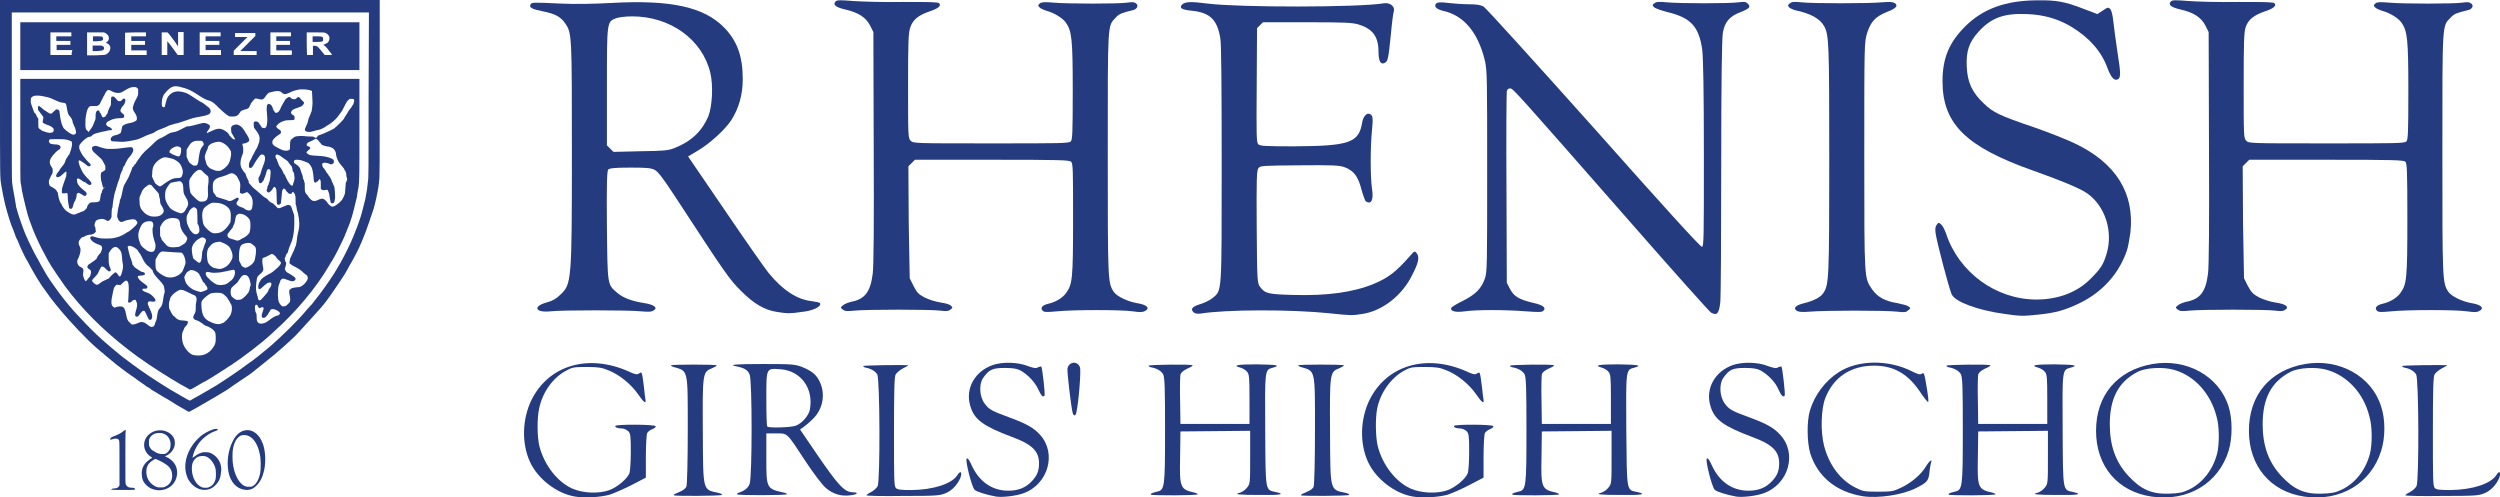
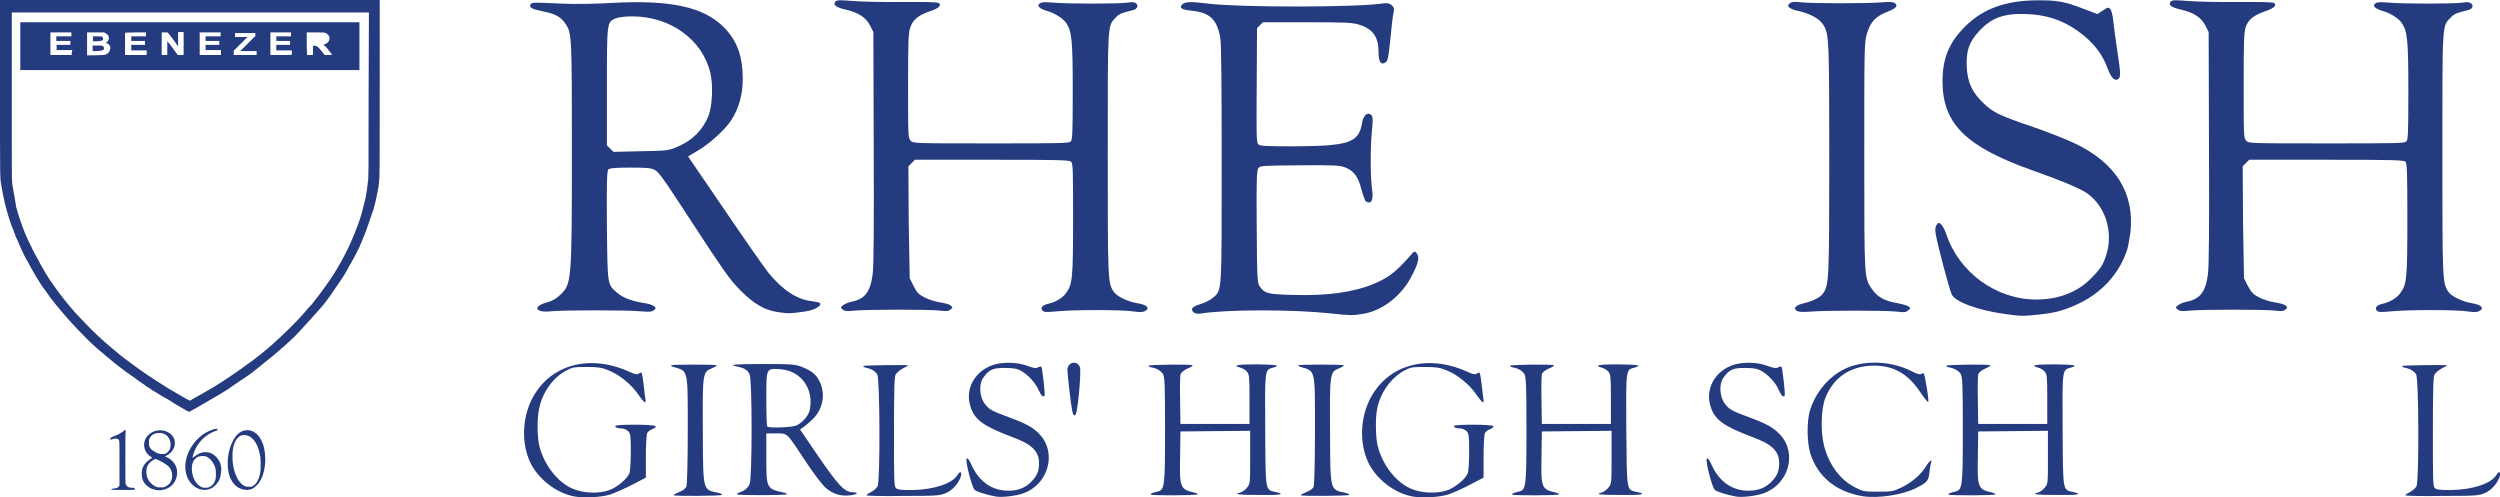
<svg xmlns="http://www.w3.org/2000/svg" version="1.1" id="Layer_1" x="0px" y="0px" viewBox="0 0 763.7 151.9" style="enable-background:new 0 0 763.7 151.9;" xml:space="preserve">
  <style type="text/css">
	.st0{fill:#253B7F;}
</style>
  <path class="st0" d="M188,130.1c-0.3,0.4,0.7,0.8,2.1,0.8c0.5,0,1.3,0.4,1.8,0.8c0.7,0.7,0.8,1.4,0.8,6.3c0,3-0.2,5.9-0.4,6.5  c-0.6,1.7-3.7,4.3-6.1,5.2c-3.2,1.2-8.2,1-11.5-0.5c-4.5-2.1-8.4-7.1-9.9-12.8c-0.7-2.7-0.8-8.5-0.1-11.6c1-4.9,4.1-9.3,8.1-11.5  c2-1.1,2.5-1.2,6.4-1.2c3.5,0,4.7,0.2,6.6,1c3.4,1.3,7,4.3,9.1,7.3c1.7,2.5,2.5,3.1,2.3,1.8c-0.1-0.4-0.3-2.2-0.5-4.1  c-0.6-4.7-0.6-4.6-1.5-4c-0.6,0.4-1.2,0.3-3.1-0.6c-12.3-5.5-24.4-2-29.7,8.6c-2.9,5.9-3.1,13.3-0.5,19c2.4,5.2,8.2,9.7,13.8,10.6  c2.9,0.5,7.8,0.2,10.6-0.6c1.2-0.4,4.2-1.7,6.6-2.9l4.4-2.3v-6.4c0-3.5,0.2-6.8,0.4-7.2c0.2-0.4,0.9-1,1.6-1.2  c0.7-0.3,1.1-0.7,1-0.9C199.9,129.6,188.3,129.6,188,130.1z" />
  <path class="st0" d="M317.7,132.8c-1.9-2.1-4.2-3.4-9.4-5.3c-5.2-1.9-6.2-2.4-7.5-4.2c-1.6-2.1-1.8-5.9-0.5-7.8  c1.8-2.6,2.9-3.1,6.6-3.1c2.4,0,3.7,0.2,4.7,0.7c2.4,1.3,4.6,3.7,5.6,5.9c0.9,2,1.5,2.5,1.9,1.8c0.2-0.4-0.7-8.5-1-8.8  c-0.1-0.1-0.6,0-1,0.2c-0.6,0.4-1.2,0.3-3.2-0.4c-3-1.2-7.6-1.3-10.6-0.3c-5.5,1.9-8.5,7.2-6.9,12.5c1.2,4.2,4,6.2,12.8,9.5  c6,2.2,8.2,4.3,8.2,8c0,2.4-0.6,3.8-2.2,5.5c-1.9,2-4.1,2.9-7.2,2.9c-4.9,0-8.8-2.7-11.1-7.6c-0.8-1.8-1.3-2.5-1.6-2.2  c-0.5,0.5,1.5,8.5,2.4,9.5c0.5,0.6,3.8,1.6,6.6,2.1c1.9,0.3,6.1-0.2,8.3-1C320.2,148,322.9,138.5,317.7,132.8z" />
  <path class="st0" d="M444.2,130.1c-0.3,0.4,0.7,0.8,2,0.8c0.5,0,1.4,0.4,1.8,0.8c0.7,0.7,0.8,1.4,0.8,6.3c0,3-0.2,5.9-0.4,6.5  c-0.6,1.7-3.7,4.3-6.1,5.2c-3.2,1.2-8.2,1-11.5-0.5c-4.5-2.1-8.4-7.1-9.9-12.8c-0.7-2.7-0.8-8.5-0.2-11.6c1-4.9,4.2-9.3,8.1-11.5  c2-1.1,2.5-1.2,6.4-1.2c3.5,0,4.7,0.2,6.6,1c3.4,1.3,7,4.3,9.1,7.3c1.7,2.5,2.5,3.1,2.3,1.8c-0.1-0.4-0.3-2.2-0.5-4.1  c-0.6-4.7-0.6-4.6-1.5-4c-0.6,0.4-1.2,0.3-3.1-0.6c-12.3-5.5-24.4-2-29.7,8.6c-2.9,5.9-3.1,13.3-0.5,19c2.4,5.2,8.2,9.7,13.8,10.6  c2.8,0.5,7.8,0.2,10.6-0.6c1.2-0.4,4.2-1.7,6.5-2.9l4.4-2.3v-6.4c0-3.5,0.2-6.8,0.4-7.2s1-1,1.6-1.2c0.7-0.3,1.1-0.7,1-0.9  C456,129.6,444.5,129.6,444.2,130.1z" />
  <path class="st0" d="M543.8,132.8c-1.9-2.1-4.2-3.4-9.4-5.3c-5.2-1.9-6.2-2.4-7.5-4.2c-1.6-2.1-1.8-5.9-0.5-7.8  c1.8-2.6,2.9-3.1,6.6-3.1c2.4,0,3.7,0.2,4.7,0.7c2.4,1.3,4.7,3.7,5.6,5.9c0.9,2,1.5,2.5,1.9,1.8c0.2-0.4-0.7-8.5-1-8.8  c-0.1-0.1-0.6,0-1,0.2c-0.6,0.4-1.2,0.3-3.2-0.4c-3-1.2-7.6-1.3-10.6-0.3c-5.5,1.9-8.5,7.2-6.9,12.5c1.2,4.2,4,6.2,12.8,9.5  c6,2.2,8.2,4.3,8.2,8c0,2.4-0.6,3.8-2.2,5.5c-1.9,2-4.1,2.9-7.2,2.9c-4.9,0-8.8-2.7-11.1-7.6c-0.8-1.8-1.3-2.5-1.6-2.2  c-0.5,0.5,1.5,8.5,2.4,9.5c0.5,0.6,3.8,1.6,6.6,2.1c1.9,0.3,6.1-0.2,8.3-1C546.4,148,549.1,138.5,543.8,132.8z" />
  <path class="st0" d="M588.4,142.4c-1.5,2.5-4.4,5-7.5,6.5c-2.5,1.2-3,1.3-7.2,1.3c-4.1,0-4.7-0.1-6.8-1.2c-4.7-2.3-8.2-7-9.7-12.9  c-1.1-4.3-0.9-11.2,0.4-14.5c2.5-6.4,7.8-9.9,14.9-9.9c6,0,10.4,2.5,14.1,8.1c1.2,1.8,2.3,3.1,2.4,3c0.2-0.2,0-1.9-0.3-3.7  c-0.9-5.4-0.9-5.4-1.7-4.9c-0.5,0.3-1.3,0.1-3-0.8c-7.2-3.6-16.4-3.5-22.3,0.3c-4.1,2.6-7.4,7-8.8,11.7c-1,3.4-0.9,9.7,0.1,13.1  c2.3,7.2,8,11.8,16.1,13.1c4.6,0.7,12.1-0.4,16.2-2.5c3.4-1.7,3.8-2.2,4.1-4.7c0.1-1.3,0.4-2.7,0.5-3.1  C590.4,140.1,589.4,140.7,588.4,142.4z" />
  <g>
-     <path class="st0" d="M680.8,124.2c-2.9-9.3-12.8-14.8-23.3-13c-10.7,1.9-17.2,9.5-17.2,20.4c0,10.8,6.6,18.6,17,20.1   c11,1.6,20.4-4,23.5-14C682,133.7,682,128.1,680.8,124.2z M677.3,138.5c-1.3,5.1-4.6,9.2-8.7,11.1c-1.9,0.9-3,1.1-6,1.2   c-5.3,0.2-8.6-1.3-12.4-5.4c-3.9-4.2-5.7-9.2-5.7-15.8c0-8,2.7-13,8.5-16c2.5-1.3,7.8-1.6,11.2-0.6c6.2,1.8,11.1,7.2,12.9,14.2   C678,130.1,678,135.7,677.3,138.5z" />
-   </g>
-   <path class="st0" d="M727.4,124.2c-2.9-9.3-12.8-14.8-23.3-13c-10.7,1.9-17.1,9.5-17.1,20.4c0,10.8,6.6,18.6,16.9,20.1  c11,1.6,20.4-4,23.5-14C728.7,133.7,728.7,128.1,727.4,124.2z M724,138.5c-1.3,5.1-4.6,9.2-8.7,11.1c-1.9,0.9-3,1.1-6,1.2  c-5.3,0.2-8.6-1.3-12.4-5.4c-3.9-4.2-5.7-9.2-5.7-15.8c0-8,2.7-13,8.5-16c2.5-1.3,7.8-1.6,11.2-0.6c6.2,1.8,11.2,7.2,12.9,14.2  C724.7,130.1,724.7,135.7,724,138.5z" />
+     </g>
  <path class="st0" d="M219.6,150.6c-5-1.1-4.8-0.2-4.9-18.6c-0.1-17.9-0.1-18.4,2.8-19.5c0.9-0.4,1.6-0.8,1.4-0.9  c-0.3-0.3-13.7-0.3-13.9,0c-0.1,0.1,0.2,0.3,0.7,0.5c4.6,1.3,4.4,0.4,4.4,19.5c0,9-0.2,16.5-0.4,17c-0.3,0.7-1,1.2-2.2,1.7  c-1,0.4-1.8,0.8-1.7,1c0.2,0.3,14.4,0.2,14.7-0.1C220.7,151,220.3,150.8,219.6,150.6z" />
  <path class="st0" d="M260.7,150.4c-2.7,0-4.5-1.9-11.4-12l-4.9-7.2l1-0.7c0.6-0.4,1.9-1.5,2.9-2.5c3.2-3.1,4-7.9,1.9-11.8  c-1-1.9-2.3-2.9-5.2-4.1c-2.1-0.8-3-0.9-11.6-0.9c-9,0-11,0.2-8.5,0.7c2.5,0.5,3.5,1.1,4.1,2.5c0.8,1.8,0.8,31.3,0,33.4  c-0.5,1.3-1.5,2.1-3.3,2.7c-0.4,0.1-0.7,0.4-0.5,0.5c0.2,0.4,14.8,0.3,15.2,0c0.1-0.1-0.3-0.4-0.9-0.5c-5.4-1.2-5.4-1.3-5.4-10.6  v-7.5h3c3.6,0,3.1-0.4,8.9,8.4c2.5,3.8,5.1,7.2,6.2,8.2c2.2,1.9,4.7,2.7,7.6,2.3C261.8,151.1,262.5,150.4,260.7,150.4z M234.4,130.3  c-0.2-0.1-0.3-4-0.3-8.5c0-9.6-0.1-9.3,4.4-9c6.2,0.5,10.1,5.9,8.9,12.3c-0.3,1.8-2.4,4.2-4.2,4.9  C241.8,130.6,234.8,130.8,234.4,130.3z" />
  <path class="st0" d="M292.5,145.1c-1.7,2.7-7.3,4.5-14,4.6c-3.2,0-4.3-0.1-4.8-0.6c-0.6-0.5-0.6-2.7-0.6-17.2  c0-12.3,0.1-16.8,0.5-17.5c0.3-0.5,1.3-1.4,2.3-1.9c1-0.5,1.7-0.9,1.6-0.9c-1.4-0.2-13.8,0-13.8,0.2c0,0.2,0.3,0.4,0.7,0.5  c1.7,0.3,3,1.1,3.6,2.1c0.8,1.6,0.9,32.5,0.1,34.1c-0.3,0.6-1.2,1.4-2,1.8c-0.8,0.4-1.5,0.9-1.4,1c0.1,0.2,5.2,0.3,11.3,0.2  c10.3,0,11.2-0.1,13-0.9c1.9-0.8,3.6-2.7,4.4-4.7C294,144.2,293.4,143.6,292.5,145.1z" />
  <path class="st0" d="M389.7,150.3c-3.2-0.7-3.1,0.1-3.2-18.9c-0.1-18.7-0.2-18.4,2.4-19.1c2.5-0.7,1.1-0.9-5-1c-5.9,0-7.6,0.3-5,1  c0.7,0.2,1.6,0.7,2,1.2c0.7,0.8,0.8,1.5,0.8,8.4v7.6h-21.1l-0.1-7.1c-0.1-3.9,0-7.5,0.1-8c0.2-0.6,0.9-1.2,2.1-1.8  c1-0.4,1.8-0.9,1.6-1c-0.4-0.4-13.2-0.2-13.4,0.1c-0.1,0.2,0.3,0.4,0.7,0.5c1.8,0.3,3.1,1.1,3.7,2.1c0.5,1,0.6,3.9,0.6,17  c0,17.8-0.1,18.4-2.5,18.9c-1.6,0.4-2,0.6-1.8,0.9c0.2,0.3,14,0.3,14.3-0.1c0.1-0.1-0.3-0.3-0.9-0.5c-4.5-1-4.7-1.4-4.5-11.1  l0.1-7.6l10.7-0.1l10.6-0.1v8.1c0,8,0,8.1-1,9.3c-0.5,0.7-1.5,1.3-2.1,1.5c-2.1,0.5-0.5,0.7,5.9,0.7  C391.1,151.3,392.9,151,389.7,150.3z" />
  <path class="st0" d="M411.2,150.6c-5-1.1-4.8-0.2-4.9-18.6c-0.1-17.9-0.1-18.4,2.8-19.5c0.9-0.4,1.6-0.8,1.4-0.9  c-0.3-0.3-13.7-0.3-13.9,0c-0.1,0.1,0.2,0.3,0.7,0.5c4.6,1.3,4.4,0.4,4.4,19.5c0,9-0.2,16.5-0.4,17c-0.2,0.7-1,1.2-2.2,1.7  c-1,0.4-1.8,0.8-1.7,1c0.2,0.3,14.4,0.2,14.7-0.1C412.3,151,411.9,150.8,411.2,150.6z" />
  <path class="st0" d="M500.1,150.3c-3.3-0.7-3.1,0.1-3.3-18.9c-0.1-18.7-0.2-18.4,2.5-19.1c2.5-0.7,1.1-0.9-5-1c-5.9,0-7.6,0.3-5,1  c0.7,0.2,1.6,0.7,2,1.2c0.7,0.8,0.8,1.5,0.8,8.4v7.6H471l-0.1-7.1c-0.1-3.9,0-7.5,0.1-8c0.1-0.6,0.8-1.2,2.1-1.8  c1-0.4,1.8-0.9,1.6-1c-0.4-0.4-13.2-0.2-13.4,0.1c-0.1,0.2,0.3,0.4,0.7,0.5c1.8,0.3,3.1,1.1,3.7,2.1c0.5,1,0.6,3.9,0.6,17  c0,17.8-0.1,18.4-2.5,18.9c-1.6,0.4-2,0.6-1.8,0.9c0.2,0.3,14,0.3,14.3-0.1c0.1-0.1-0.3-0.3-0.9-0.5c-4.5-1-4.7-1.4-4.5-11.1  l0.1-7.6l10.6-0.1l10.7-0.1v8.1c0,8,0,8.1-1,9.3c-0.5,0.7-1.5,1.3-2.1,1.5c-2.1,0.5-0.5,0.7,5.9,0.7  C501.5,151.3,503.3,151,500.1,150.3z" />
  <path class="st0" d="M633.3,150.3c-3.2-0.7-3.1,0.1-3.2-18.9c-0.1-18.7-0.2-18.4,2.5-19.1c2.5-0.7,1.1-0.9-5-1c-5.9,0-7.6,0.3-5,1  c0.7,0.2,1.6,0.7,2,1.2c0.7,0.8,0.8,1.5,0.8,8.4v7.6h-21.1l-0.1-7.1c-0.1-3.9,0-7.5,0.1-8c0.2-0.6,0.9-1.2,2.1-1.8  c1-0.4,1.8-0.9,1.6-1c-0.4-0.4-13.2-0.2-13.4,0.1c-0.1,0.2,0.3,0.4,0.7,0.5c1.8,0.3,3.1,1.1,3.7,2.1c0.5,1,0.6,3.9,0.6,17  c0,17.8-0.1,18.4-2.5,18.9c-1.6,0.4-2,0.6-1.8,0.9c0.2,0.3,14,0.3,14.3-0.1c0.1-0.1-0.3-0.3-0.9-0.5c-4.5-1-4.7-1.4-4.5-11.1  l0.1-7.6l10.7-0.1l10.6-0.1v8.1c0,8,0,8.1-1,9.3c-0.5,0.7-1.5,1.3-2.1,1.5c-2.1,0.5-0.5,0.7,5.9,0.7  C634.7,151.3,636.5,151,633.3,150.3z" />
  <path class="st0" d="M762.6,145.1c-1.7,2.7-7.3,4.5-14,4.6c-3.2,0-4.3-0.1-4.8-0.6c-0.6-0.5-0.6-2.7-0.6-17.2  c0-12.3,0.1-16.8,0.5-17.5c0.3-0.5,1.3-1.4,2.3-1.9c1-0.5,1.7-0.9,1.6-0.9c-1.4-0.2-13.8,0-13.8,0.2c0,0.2,0.3,0.4,0.7,0.5  c1.7,0.3,3,1.1,3.6,2.1c0.8,1.6,0.9,32.5,0.1,34.1c-0.3,0.6-1.2,1.4-2,1.8c-0.8,0.4-1.5,0.9-1.4,1c0.1,0.2,5.2,0.3,11.3,0.2  c10.3,0,11.2-0.1,13-0.9c1.9-0.8,3.6-2.7,4.4-4.7C764.1,144.2,763.5,143.6,762.6,145.1z" />
  <path class="st0" d="M329.9,112.2c-0.7-2-3.3-1.8-3.8,0.3c-0.2,0.9,1.1,11.9,1.6,13.7c0.3,1,0.9,0.9,1.1-0.2  C329.5,123.1,330.3,113.1,329.9,112.2z" />
  <path class="st0" d="M432.8,77.4c-0.6-0.8-0.7-0.8-1.9,0.6c-4.5,5.1-6.7,6.8-11.2,8.7c-6.3,2.6-14.3,3.7-24.6,3.4  c-7.6-0.2-8.7-0.4-10.2-2.5c-0.8-1.1-0.9-1.6-1-18.3c-0.1-14.5,0-17.2,0.5-17.9c0.6-0.8,1.1-0.8,12.5-0.9c10.4-0.1,12.2,0,13.9,0.6  c2.7,1,4.1,2.8,5.1,6.8c0.5,1.8,1.1,3.4,1.3,3.6c1.7,1.1,2.5-0.4,1.9-4c-0.5-3.5-0.5-12.6,0-17.5c0.4-4,0.3-4.8-0.7-5.2  c-1-0.4-2,0.9-2.3,2.7c-1,6.1-3.9,7.1-20.8,7.2c-8.8,0-10.3-0.1-10.9-0.6c-0.6-0.6-0.6-2.5-0.5-18.1l0.1-17.4l0.9-0.9l0.9-0.9h13.5  c11.6,0,13.8,0.1,15.8,0.7c4.2,1.3,6,3.7,6,8.2c0,3,0.7,4.2,1.9,3.5c1-0.5,1.1-1.1,1.9-8.8c0.3-3.4,0.7-6.5,0.9-7  c0.4-1.4-1.2-2.7-3-2.4c-7.9,1.3-44.1,1.3-53.8,0.1c-5.4-0.7-7.1-0.6-8,0.4c-0.8,1,0.1,1.5,3.3,1.8c5.4,0.6,7.6,2.8,8.5,8.5  c0.3,1.7,0.4,15.5,0.4,38.2c0,39.6,0.1,38.6-2.6,40.9c-0.8,0.7-2.4,1.5-3.6,1.9c-2.7,0.8-3.4,1.5-2.5,2.5c0.5,0.5,1.1,0.6,2.2,0.5  c7.9-1.3,27.9-1.3,39.4-0.1c6.5,0.7,7,0.7,10.1,0.2c6.1-0.9,12.2-5.7,15.2-11.9C433.3,80.4,433.7,78.5,432.8,77.4z" />
  <path class="st0" d="M633.8,43.8c-2.5-1.2-8.1-3.4-12.4-4.9c-10.6-3.6-12.5-4.5-15.4-7.3c-3.6-3.4-5-6.5-5.2-11.3  c-0.2-4.7,0.7-7.4,3.6-10.6c3.9-4.3,7.8-5.7,14.8-5.4c5.3,0.2,9.6,1.5,13.6,3.9c5.4,3.3,9.1,7.4,11,12.6c1,2.7,2,3.9,3,3.5  c1.1-0.4,1.1-1.7,0.1-8c-0.5-3.4-1.1-7.7-1.3-9.6c-0.2-2.1-0.6-3.6-1-4c-0.5-0.5-0.8-0.5-2.2,0.5l-1.7,1.1l-4.2-1.6  c-5.7-2.2-8.2-2.7-14.5-2.6c-9.4,0.1-16.3,2.6-21.7,8c-4.9,4.9-6.9,9.7-6.9,16.7c0,13.1,7.2,20.1,27.9,27.4c8.2,2.9,14,5.3,16.2,6.8  c5.6,3.9,8.1,11.7,6,18.6c-1,3.3-1.8,4.5-4.8,7.5c-4.1,4.2-10,6.4-16.6,6.4c-12.4,0-23.7-8.3-27.6-20.1c-0.4-1.1-1-2.4-1.5-2.8  c-0.8-0.7-0.8-0.7-1.4,0.1c-0.4,0.6-0.5,1.3-0.3,2.6c0.3,2.4,4.1,16.9,4.9,18.6c1,2.3,8,4.9,16.2,6c4.7,0.7,5.7,0.7,10.3,0.2  c5.2-0.5,8.2-1.4,12.4-3.4c7.1-3.4,12.2-9.1,14.6-16.1c0.4-1.1,0.8-3.6,1.1-5.6C652.1,59,646.4,49.8,633.8,43.8z" />
  <path class="st0" d="M250.5,92.6c-0.1-0.2-1.2-0.4-2.5-0.6c-4.6-0.5-8.9-3.4-13.2-8.6c-1.2-1.5-7.3-10.2-13.4-19.2l-11.2-16.4l3-1.8  c3.6-2.1,8.3-6.4,10.2-9.3c2.3-3.6,3.5-7.8,3.5-12.5c0-7-1.7-11.7-5.7-15.8c-6.2-6.3-16.3-8.5-34.4-7.5c-5.5,0.3-11.4,0.4-15.3,0.2  c-8.6-0.4-9-0.4-9.4,0.2c-0.6,1,0.4,1.5,3.9,2.2c3.5,0.7,5.3,1.6,6.7,3.7c2,2.9,2,3.7,2,39.3c0,39.5-0.1,40.3-3.5,43.5  c-1.3,1.3-2.4,1.9-4.2,2.4c-4.4,1.2-3.5,3.2,1.2,2.7c3.5-0.4,23.7-0.4,27.6,0c2.4,0.2,3.2,0.2,3.9-0.3c0.7-0.5,0.7-0.7,0.2-1.2  c-0.4-0.4-1.7-0.8-3-1c-3.9-0.6-6.5-1.6-8.3-3.1c-3.1-2.7-3-2-3.2-20.5c-0.1-12.3,0-16.7,0.4-17.2c0.4-0.4,1.8-0.6,6.6-0.6  c5.2,0,6.4,0.1,7.6,0.7c1.1,0.6,2.6,2.6,6.4,8.4c15.6,23.9,16.4,25,20,28.6c3.9,3.9,7.1,5.8,11,6.4c3.1,0.5,4.2,0.5,7.4,0  C248.3,95,251.1,93.6,250.5,92.6z M206.1,45.2c-2,0.8-3.2,0.9-10.5,1l-8.2,0.2l-1-1l-1-1V26.5c0-19.9,0-19.8,2.7-20.9  c0.8-0.3,2.8-0.6,5-0.6c11.7,0,21.5,7.1,23.9,17.3c0.9,3.8,0.6,10-0.6,13.2C214.5,40,211.2,43.2,206.1,45.2z" />
-   <path class="st0" d="M533.9,1.1c-0.6-0.6-1-0.6-2.8-0.4c-2.6,0.4-18.1,0.4-22,0c-2.2-0.2-3.1-0.2-3.7,0.3c-0.7,0.5-0.7,0.6-0.1,1.2  c0.4,0.4,2.2,1,4.1,1.5c7.1,1.7,9.6,4.4,10.6,11.5c0.3,2.5,0.5,12.5,0.5,31.9c0,25.6,0,28.2-0.6,28.3c-0.5,0-11.7-12.3-33-36.3  C469,19.1,453.9,2.4,453.2,2c-0.9-0.5-2.2-0.7-4.5-0.7c-1.8,0-4.6-0.2-6.3-0.4c-2.3-0.3-3.2-0.2-3.6,0.1c-0.9,0.9-0.1,1.8,2,2.3  c6.4,1.4,10.7,6.6,12.8,15.2c0.7,3,0.7,5.5,0.7,33.9c0,28.4,0,30.8-0.7,32.7c-1.1,3.1-2.8,4.8-6.7,6.8c-1.9,0.9-3.5,1.9-3.6,2.2  c-0.3,1,1.4,1.4,4.2,1c3.5-0.5,12.2-0.5,18.6,0c4,0.3,5,0.3,5.4-0.2c0.9-0.9-0.1-1.7-3.2-2.4c-4.2-1-5.8-1.9-7-4.2l-1-1.9l-0.1-28.8  c-0.1-15.8,0-29.2,0.1-29.7c0.1-0.6,0.5-0.9,1-0.9c0.9,0,1.5,0.7,36.5,40.6c13.2,15.1,24.4,27.6,24.9,27.9c1.8,1,2.4,0.3,2.8-3  c0.2-1.5,0.3-20.1,0.3-41.3c0-26.7,0.2-39.3,0.5-41.2c0.6-3.3,2-5,5.4-6.3C534.5,2.6,534.9,2.1,533.9,1.1z" />
  <path class="st0" d="M347.3,92.6c-2.9-0.5-6.2-2.1-7.1-3.5c-1.8-2.7-1.8-3.6-1.8-42.4c0-40.6-0.1-38.6,2.5-41.4  c1-1.1,1.9-1.4,5.2-2.2c1.3-0.3,1.8-1.5,0.9-2.1c-0.5-0.4-1.3-0.4-2.6-0.2c-2.4,0.4-18.3,0.4-22.6,0c-2.5-0.2-3.5-0.2-4.1,0.2  c-0.6,0.5-0.7,0.7-0.2,1.2c0.3,0.4,1.3,0.8,2.2,1.1c2.3,0.6,4.9,2.2,5.9,3.6c1.8,2.6,2.1,4.9,2.1,20.8c0,13-0.1,15-0.6,15.5  c-0.6,0.6-3.3,0.6-24.4,0.6c-23.2,0-23.7,0-24.5-0.8c-0.8-0.8-0.8-1.4-0.8-16.8c0-13.6,0.1-16.3,0.7-17.9c0.8-2.3,2.4-3.6,5.8-4.8  c2.8-0.9,3.7-1.8,3-2.5c-0.4-0.4-3.3-0.4-11.1-0.4c-5.9,0.1-12.7-0.1-15.3-0.3c-3.7-0.3-4.8-0.3-5.2,0.1c-1,1-0.1,1.8,2.9,2.5  c4,0.9,6.3,2.4,7.6,4.9l1,2l0.1,35.3c0.1,23,0,36.4-0.3,38.5c-0.7,5.6-2.4,7.8-6.6,8.6c-0.8,0.2-1.9,0.6-2.4,1  c-0.9,0.7-0.9,0.8-0.1,1.4c0.6,0.5,1.4,0.5,3.4,0.3c3.7-0.4,23.7-0.4,26.4,0c1.7,0.2,2.4,0.2,3-0.3c0.7-0.5,0.8-0.7,0.2-1.2  c-0.3-0.4-1.8-0.8-3.2-1c-1.4-0.2-3.6-0.9-4.8-1.5c-1.9-1-2.4-1.5-3.4-3.5l-1.2-2.4L277.6,68l-0.1-17.2l1-1l1-1h23.5  c20.9,0,23.6,0.1,24.2,0.6c0.6,0.6,0.6,2.7,0.6,17.6c0,18.4-0.2,19.9-2.2,22.6c-1.1,1.5-3.2,2.7-5.4,3.2c-1.8,0.4-2.5,1.3-1.7,2.1  c0.5,0.5,1.2,0.5,4.4,0.2c5.1-0.5,19.6-0.5,23.1,0c2,0.3,3,0.3,3.6,0C351.5,94.2,350.5,93.1,347.3,92.6z" />
  <path class="st0" d="M583,93.6c-0.4-0.3-1.9-0.7-3.4-1c-3.8-0.6-6.1-1.9-7.7-4.2c-2.4-3.6-2.4-2.2-2.4-40.4c0-35.1,0-35.1,0.9-38  c1.1-3.4,2.5-4.9,5.9-6.3c2.9-1.1,3.6-1.9,2.6-2.7c-0.6-0.4-1.5-0.5-3.9-0.3c-4.1,0.4-21.4,0.4-24.8,0c-2-0.2-2.8-0.2-3.4,0.3  c-0.7,0.5-0.7,0.7-0.3,1.2c0.3,0.3,1.1,0.7,1.8,0.9c4.8,1,7.7,2.6,9,5c1.4,2.7,1.5,5.1,1.5,40.4c0,36.5-0.1,38.5-1.8,41  c-0.8,1.3-3,2.4-5.8,3.1c-2.6,0.6-3.5,1.5-2.4,2.3c0.6,0.4,1.6,0.5,4.2,0.3c4.6-0.4,23-0.4,26.5,0c2.3,0.3,2.8,0.2,3.4-0.4  C583.7,94.2,583.7,94.1,583,93.6z" />
  <path class="st0" d="M755,92.6c-2.9-0.5-6.2-2.1-7.1-3.5c-1.8-2.7-1.8-3.6-1.8-42.4c0-40.6-0.1-38.6,2.6-41.4c1-1.1,1.9-1.4,5.2-2.2  c1.4-0.3,1.9-1.5,0.9-2.1c-0.5-0.4-1.3-0.4-2.5-0.2c-2.4,0.4-18.4,0.4-22.6,0c-2.5-0.2-3.5-0.2-4,0.2c-0.6,0.5-0.7,0.7-0.2,1.2  c0.3,0.4,1.3,0.8,2.2,1.1c2.3,0.6,4.9,2.2,5.9,3.6c1.8,2.6,2.1,4.9,2.1,20.8c0,13-0.1,15-0.6,15.5c-0.6,0.6-3.3,0.6-24.4,0.6  c-23.2,0-23.8,0-24.5-0.8c-0.8-0.8-0.8-1.4-0.8-16.8c0-13.6,0.1-16.3,0.6-17.9c0.8-2.3,2.4-3.6,5.8-4.8c2.8-0.9,3.7-1.8,3-2.5  c-0.4-0.4-3.3-0.4-11.1-0.4c-5.9,0.1-12.8-0.1-15.3-0.3c-3.7-0.3-4.8-0.3-5.2,0.1c-1,1-0.1,1.8,2.9,2.5c4,0.9,6.3,2.4,7.6,4.9l1,2  l0.1,35.3c0.1,23,0,36.4-0.3,38.5c-0.7,5.6-2.4,7.8-6.7,8.6c-0.8,0.2-1.9,0.6-2.4,1c-0.9,0.7-0.9,0.8-0.1,1.4  c0.6,0.5,1.4,0.5,3.4,0.3c3.7-0.4,23.7-0.4,26.4,0c1.7,0.2,2.4,0.2,3-0.3c0.7-0.5,0.7-0.7,0.2-1.2c-0.4-0.4-1.8-0.8-3.3-1  c-1.4-0.2-3.6-0.9-4.8-1.5c-1.9-1-2.4-1.5-3.5-3.5l-1.2-2.4L685.2,68l-0.1-17.2l2-2h23.5c20.9,0,23.6,0.1,24.2,0.6  c0.5,0.6,0.6,2.7,0.6,17.6c0,18.4-0.2,19.9-2.2,22.6c-1.1,1.5-3.2,2.7-5.4,3.2c-1.8,0.4-2.5,1.3-1.7,2.1c0.5,0.5,1.2,0.5,4.4,0.2  c5.1-0.5,19.6-0.5,23.1,0c2,0.3,3,0.3,3.6,0C759.1,94.2,758.1,93.1,755,92.6z" />
-   <path class="st0" d="M98.7,12c0,0.4,0,0.5-0.2,0.6c-0.2,0.1-0.4,0.2-1.6,0.2l-1.4,0v-1.7l1.4,0c1.2,0,1.4,0.1,1.6,0.2  C98.7,11.5,98.7,11.6,98.7,12z" />
  <path class="st0" d="M31.5,11.8c0,0.6-0.3,0.7-1.9,0.8l-1.2,0v-1.5l1.3,0c1.3,0,1.4,0,1.6,0.2C31.4,11.5,31.5,11.7,31.5,11.8z" />
  <path class="st0" d="M31.7,15.1c-0.2,0.3-0.6,0.4-2.1,0.5l-1.3,0v-1.7l1.4,0c1.2,0,1.4,0,1.7,0.2C31.8,14.3,31.9,14.7,31.7,15.1z" />
  <path class="st0" d="M116,25.6L116,0L58,0L0,0l0,26.9c0,28.7,0,27.2,0.4,29.7C0.8,59,1,60,1.6,62.6c0.7,2.7,1.8,6.3,2.4,7.5  c0.1,0.1,0.2,0.4,0.2,0.6c0.1,0.2,0.1,0.4,0.2,0.4c0,0,0.1,0.3,0.2,0.6c0.1,0.3,0.2,0.5,0.2,0.6c0,0,0.1,0.2,0.2,0.4  c0.1,0.2,0.2,0.5,0.3,0.6c0.1,0.3,0.6,1.3,0.8,1.9c0.1,0.2,0.2,0.5,0.2,0.5c0,0,0.1,0.2,0.2,0.4c0.2,0.5,1.6,3.4,1.9,3.7  c0.1,0.1,0.2,0.3,0.2,0.4c0.1,0.2,1,1.8,1.2,2.2c0.1,0.1,0.4,0.7,0.7,1.2c0.3,0.5,0.6,1,0.7,1.2c0.7,1.1,1,1.6,1.2,1.9  c0.1,0.2,0.5,0.8,0.9,1.3c0.4,0.5,0.8,1.2,1,1.4c0.8,1.2,1.6,2.2,2.8,3.7c0.6,0.7,1.3,1.5,1.4,1.7c2.9,3.5,8,8.9,10.9,11.4  c0.7,0.6,1.4,1.2,1.4,1.2c0,0,0.2,0.2,0.4,0.3c0.2,0.1,0.5,0.5,0.9,0.8c0.5,0.4,2.4,2,3.5,2.9c0.3,0.2,3.5,2.7,3.9,2.9  c0.3,0.2,1.9,1.3,2,1.4c0,0,0.3,0.2,0.5,0.4c0.2,0.1,0.5,0.4,0.6,0.4c0.1,0.1,0.6,0.4,1,0.7c0.4,0.3,0.8,0.5,0.8,0.6  c0,0,0.4,0.3,0.8,0.5c0.4,0.2,0.9,0.5,1,0.7c0.2,0.1,0.6,0.4,1,0.6c0.4,0.2,0.8,0.5,1,0.6c0.5,0.3,1.6,1,2,1.2  c0.8,0.4,3.5,2.1,3.6,2.2c0.2,0.1,1.6,0.9,3.3,1.9c0.3,0.2,0.6,0.3,0.7,0.3c0.1,0,4.5-2.5,5.3-3c0.2-0.1,1.5-0.9,3.1-1.8  c2.5-1.5,3.5-2.1,3.6-2.2c0,0,0.7-0.5,1.4-1c0.8-0.5,1.4-1,1.5-1c0,0,0.4-0.3,0.7-0.5c0.9-0.6,2.1-1.4,2.7-1.8  c0.3-0.2,0.8-0.6,1.2-0.9c0.9-0.7,4.8-3.9,5.2-4.2c1-0.8,1.9-1.5,2.4-2c0.3-0.3,1-0.9,1.5-1.3c3.6-3.2,3.9-3.5,7.2-7.2  c0.4-0.4,0.9-1,1.2-1.3c3.5-3.9,3.6-3.9,5.3-6.2c0.7-0.9,1.4-2,3.6-5.2c1.5-2.2,1.8-2.7,2.6-4.2c0.4-0.8,0.8-1.5,0.9-1.6  c1-1.7,2.9-5.4,2.9-5.7c0,0,0.1-0.2,0.2-0.4c0.1-0.3,0.8-1.9,1.3-3.2c0.3-0.7,2.1-6,2.5-7.2c0.5-1.6,1.2-4.9,1.5-6.8  c0.1-0.6,0.2-1.4,0.2-1.7C116,54,116,50.6,116,25.6z M112.6,29.1c0,22.8,0,25.3-0.2,26.3c-0.2,1.9-0.3,2.5-0.3,2.6  c0,0.1-0.1,0.6-0.2,1.1c-0.1,0.5-0.2,1.3-0.3,1.7c-0.3,1.2-0.9,3.5-1.1,4.3c-0.3,1.2-1.5,4.6-1.8,5.2c0,0.1-0.3,0.7-0.5,1.3  c-1.1,2.8-2.7,6-4.2,8.7c-0.5,0.9-1.1,1.9-1.3,2.2c-0.1,0.2-0.4,0.6-0.6,1c-1.6,2.5-4,5.9-6.1,8.5c-0.5,0.7-1.1,1.4-1.3,1.5  c-0.1,0.2-0.4,0.5-0.6,0.7c-0.2,0.2-0.5,0.5-0.6,0.7c-2.6,3.1-7.1,7.5-10.5,10.5c-2.2,1.9-5.9,4.9-7.2,5.7c-0.2,0.1-1.1,0.8-1.9,1.4  c-1.4,1-5.2,3.6-6.5,4.4c-0.3,0.2-0.9,0.6-1.4,0.9c-0.5,0.3-1,0.6-1.2,0.7c-0.2,0.1-0.4,0.2-0.5,0.3c-0.2,0.1-1.7,1-3.3,1.9  c-0.3,0.2-1.1,0.6-1.8,1c-0.7,0.4-1.2,0.7-1.2,0.7c0,0-0.3-0.2-0.6-0.3c-0.3-0.2-1.4-0.8-2.3-1.3c-2.5-1.4-4.8-2.8-6.6-4  c-4-2.5-7.4-5-10.3-7.2c-0.4-0.3-1-0.7-1.3-1c-0.9-0.7-4.2-3.5-4.4-3.7c0,0-0.4-0.3-0.8-0.7c-0.4-0.3-0.9-0.8-1.1-1  c-0.2-0.2-0.8-0.7-1.2-1.1c-1.9-1.8-4.7-4.7-6.6-6.8c-2.1-2.4-4.3-5.1-6.1-7.7c-0.6-0.8-1.1-1.6-1.2-1.7c-0.1-0.1-0.4-0.6-0.8-1.2  c-0.3-0.5-0.7-1.1-0.8-1.3c-0.1-0.2-0.5-0.9-0.9-1.6c-0.4-0.7-0.9-1.5-1-1.8c-0.2-0.3-0.3-0.6-0.3-0.6c0,0-0.1-0.2-0.2-0.3  c-0.1-0.1-0.6-1.1-1.2-2.2c-1-2.1-1.1-2.3-1.8-3.7c-0.2-0.5-0.4-1-0.5-1.1c-0.6-1.3-2.2-5.7-2.8-7.9c-0.1-0.5-0.2-0.9-0.3-0.9  C5,63,4.1,58.5,3.9,57.2c-0.1-0.6-0.2-1.3-0.2-1.5c-0.1-0.3-0.1-7.6-0.1-26.1c0-14.1,0-25.7,0-25.8c0,0,24.6,0,54.6,0h54.5  L112.6,29.1z" />
  <path class="st0" d="M6.2,6.8v14.6h103.6V6.8H6.2z M21.9,16.2l0,0.6l-6.5,0V9.9h6.4v1.2h-4.6v1.4h4.3l0,0.6l0,0.6l-2.1,0l-2.1,0  l0,0.8l0,0.8l2.4,0l2.4,0L21.9,16.2z M33.4,15.7c-0.3,0.5-0.7,0.8-1.2,1c-0.3,0.1-0.8,0.1-3,0.2l-2.6,0V9.9l2.6,0l2.6,0l0.4,0.2  c1.1,0.6,1.4,1.7,0.7,2.5c-0.2,0.2-0.4,0.4-0.5,0.4c-0.1,0-0.1,0.1,0.4,0.3c0.3,0.1,0.5,0.3,0.7,0.6c0.2,0.3,0.2,0.4,0.2,0.9  C33.6,15.2,33.6,15.4,33.4,15.7z M44.7,16.8h-6.5v-3.4c0-1.8,0-3.4,0-3.4c0,0,1.4-0.1,3.2-0.1l3.2,0v1.2h-4.5v1.4l2.1,0l2.1,0v1.2  l-2.1,0l-2.1,0v1.7h4.7V16.8z M56.1,16.8h-1.8L54,16.4c-0.3-0.5-1.4-1.9-2.3-3.1l-0.6-0.7l0,2.1l0,2.1h-1.7V9.9h1.8l0.6,0.7  c0.3,0.4,0.6,0.8,0.7,0.9c0.2,0.3,1.1,1.5,1.1,1.5c0,0,0.2,0.3,0.4,0.6c0.2,0.3,0.4,0.6,0.4,0.6c0,0,0-0.9,0-2.2l0-2.2h1.7V16.8z   M67.6,16.8h-6.6V9.9h6.4v1.2h-4.6v1.4l2.1,0l2.1,0v1.2l-4.2,0l0,0.8l0,0.8l4.7,0V16.8z M78.3,16.8h-3.4c-1.9,0-3.4,0-3.5,0  c0,0,0-0.3,0-0.7l0-0.6l2.1-2.1l2.1-2.1l-1.9,0l-1.9,0l0-0.6c0-0.3,0-0.6,0-0.6c0,0,1.4,0,3.1,0h3.1V11l-2.3,2.3l-2.3,2.3H76l2.4,0  V16.8z M89.1,16.7c0,0.1-0.4,0.1-3.3,0.1h-3.2V9.9h6.3v1.2h-4.5v1.4l2.1,0l2.1,0v1.2l-2.1,0l-2.1,0v1.7l2.3,0c1.3,0,2.3,0,2.4,0  C89.2,15.7,89.2,16.5,89.1,16.7z M100.3,16.8h-1.1l-0.5-0.6C97,14.1,97,14.1,96.2,14l-0.6,0l0,1.4l0,1.4l-0.9,0c-0.5,0-0.9,0-0.9,0  c0,0-0.1-1.6-0.1-3.4V9.9l2.7,0c2.7,0,2.7,0,3.1,0.2c0.9,0.4,1.3,1.2,1.1,2c-0.2,0.8-0.6,1.1-1.4,1.4c-0.5,0.2-0.5,0.2-0.3,0.3  c0.3,0.1,0.9,0.7,1.6,1.7c0.4,0.5,0.7,0.9,0.8,1c0.1,0.1,0.1,0.2,0.1,0.2C101.4,16.8,100.9,16.8,100.3,16.8z" />
-   <path class="st0" d="M109.8,38.3l0-14.2l-51.8,0l-51.8,0l0,15.6c0,11.7,0,15.7,0.1,16.1c0.1,0.2,0.2,1,0.3,1.7  c0.1,0.7,0.2,1.4,0.3,1.6c0,0.2,0.2,0.8,0.3,1.4c0.3,1.3,0.9,3.8,1.3,5.2c0.3,1.1,0.8,2.4,0.9,2.6c0.1,0.1,0.1,0.3,0.1,0.3  c0,0.1,1.1,2.9,1.4,3.5c0.1,0.2,0.2,0.4,0.2,0.4c0,0.1,1,2.2,1.6,3.4c0.6,1.2,2,3.7,2.2,4.1c0.1,0.2,0.2,0.3,0.2,0.3  c0,0.1,0.8,1.4,2.1,3.3c0.6,0.9,1.1,1.6,2.7,3.9c0.3,0.4,1.3,1.7,2.1,2.7c5.4,6.7,12,12.9,20.1,18.8c3.9,2.8,8.9,6,13.2,8.5  c0.7,0.4,1.6,0.9,2,1.1c0.3,0.2,0.7,0.4,0.8,0.4c0.2,0,1.4-0.7,3.1-1.7c0.5-0.3,1.2-0.7,1.5-0.8c1.4-0.8,1.5-0.9,3.9-2.4  c0.5-0.3,2.7-1.7,2.8-1.8c0,0,0.5-0.4,1.1-0.7c3.9-2.6,9.2-6.6,12.2-9.4c0.2-0.2,0.7-0.6,1.2-1.1c6.5-5.8,12.7-13.2,16.6-19.9  c0.5-0.8,0.9-1.6,1.1-1.8c0.7-1.1,2.3-4.3,3-5.8c0.2-0.5,0.5-1,0.6-1.3c0.5-1.2,1-2.5,1.6-4c0.1-0.4,0.3-0.8,0.3-0.9  c0.1-0.2,0.6-1.8,0.9-3c0.3-1.1,0.6-2.4,1-4.1c0-0.2,0.1-0.8,0.2-1.4c0.1-0.6,0.2-1.2,0.3-1.5C109.8,55.4,109.8,53.8,109.8,38.3z   M13.6,40.2c-0.4-0.1-0.8-0.3-0.8-0.3c-0.1,0-0.1-0.1-0.1-0.1c0,0-0.1-0.1-0.3-0.2c-0.2-0.1-0.4-0.3-0.5-0.4  c-0.2-0.3-0.2-0.3-0.2-1.6v-1.3l-0.3-0.5c-0.2-0.2-0.3-0.6-0.4-0.8c-0.1-0.2-0.2-0.4-0.3-0.4c-0.2-0.1-0.3-0.3-0.6-1.2  c-0.2-0.6-0.5-1.3-0.6-1.7c-0.1-0.2-0.1-0.5-0.1-1c0-0.7,0-0.7,0.3-1c0.4-0.4,0.8-0.5,1.8-0.5c0.6,0,1.1,0.1,1.7,0.2  c0.5,0.1,1.1,0.3,1.4,0.3c0.3,0.1,1,0.3,1.6,0.6c1.7,0.8,2.2,1,3.1,1.1c0.3,0,0.6,0.1,0.7,0.2c0.2,0.1,0.3,0.6,0.5,1.8  c0.2,1.1,0.3,1.6,0.9,2.2c0.5,0.6,0.7,1,0.8,1.7c0,0.2,0.1,0.5,0.2,0.5c0.1,0.1,0.1,0.2,0.1,0.3c0,0.1,0.1,0.3,0.2,0.5  c0.1,0.1,0.2,0.3,0.2,0.4c0,0.1,0.1,0.4,0.2,0.7c0.2,0.7,0.2,1.1-0.2,1.3c-0.4,0.2-0.6,0.2-1.2-0.1c-0.8-0.4-2.4-1.7-2.4-2  c0-0.1-0.1-0.2-0.2-0.4c-0.2-0.4-0.4-1-0.6-2.1c-0.1-0.5-0.2-1.1-0.2-1.4c-0.1-0.3-0.1-0.7-0.1-0.8c0-0.4-0.4-0.8-0.8-0.8  c-0.3,0-0.4,0.1-1,0.7c-0.6,0.6-0.7,0.7-1,0.6c-0.2,0-0.5-0.2-1-0.5c-0.4-0.3-0.7-0.5-0.8-0.5c0,0-0.3-0.2-0.6-0.5  c-0.7-0.6-0.9-0.8-1.1-0.8c-0.3,0-0.3,0.1-0.3,0.7c0,0.4,0,0.5,0.2,0.7c0.1,0.1,0.4,0.5,0.6,0.8c0.2,0.3,0.5,0.6,0.6,0.8  c0.3,0.4,0.3,0.4,0.1,1.4c-0.1,0.4-0.1,0.5,0,0.6c0,0.1,0.1,0.2,0.2,0.2c0.1,0.1,0.5,0.3,1,0.5c1,0.3,1.5,0.6,1.9,1  c0.2,0.2,0.2,0.3,0.2,0.6c0,0.3,0,0.4-0.2,0.6c-0.1,0.1-0.3,0.2-0.5,0.2C15.4,40.7,14.3,40.5,13.6,40.2z M32.5,85.4  c-1.1,0.5-1.5,0.7-1.8,1c-0.2,0.1-0.5,0.3-0.6,0.4c-0.2,0.1-0.3,0.2-0.4,0.2c-0.3,0-0.7-0.2-1.1-0.6c-0.7-0.6-0.6-0.8,0.5-1.9  c0.5-0.5,0.8-0.9,0.9-1.2c0.2-0.4,0.3-0.7,0.8-1.6c0.1-0.2,0.2-0.3,0.4-0.3c0.2,0,0.8,0.3,0.9,0.5c0,0,0.3,0.3,0.5,0.5  c0.4,0.4,0.6,0.5,0.8,0.5c0.5,0,0.6-0.5,0.2-1.2c-0.3-0.7-0.4-1.1-0.4-2.8v-1.5l0.3-0.5c0.3-0.6,1-1.3,1.4-1.4c0.5-0.2,1,0,1.5,0.6  c0.6,0.6,0.8,1.2,0.9,2.7c0,0.6,0.1,1.4,0.2,1.7c0.2,0.9,0.1,1.6-0.4,3.2c-0.3,0.9-0.6,1-1,0.3c-0.3-0.5-0.6-0.8-0.8-0.8  c-0.3,0-1.5,1.1-2.1,1.9C33,85.1,32.8,85.3,32.5,85.4z M50.2,89.6c-0.1,0.2-0.2,0.9-0.3,1.4c-0.2,1.8-0.4,2.5-1.1,3.2  c-0.5,0.5-0.6,0.8-0.9,3c-0.1,0.4-0.2,0.9-0.3,1c-0.1,0.1-0.2,0.4-0.2,0.5c-0.1,0.5-0.4,1.1-0.7,1.1c-0.5,0.2-0.8,0.1-2-0.9  c-0.5-0.3-0.6-0.4-1.1-0.5c-0.7-0.1-0.8,0-2,0.5c-0.5,0.2-1.3,0.3-1.4,0.2c0,0-0.3-0.3-0.5-0.5c-0.7-0.6-0.9-1.1-1.1-2.2  c-0.2-1.1-0.4-1.8-0.7-2.3c-0.4-0.5-0.8-0.6-2.1-0.4L35,94l-0.3-0.2c-0.8-0.5-0.9-1.5-0.2-4.5c0.1-0.6,0.3-1.2,0.3-1.3  c0-0.1,0.2-0.3,0.3-0.5c0.2-0.1,0.3-0.3,0.3-0.4c0-0.1,0.1-0.1,0.7-0.1l0.7,0.1l0.7-0.7c0.9-0.8,1.2-0.9,1.6-0.2  c0.2,0.3,0.3,1.8,0.2,3.1c0,0.6-0.1,1.6-0.1,2.1l-0.1,0.9l0.2,0.1c0.1,0,0.3,0.1,0.4,0c0.2,0,0.7-0.4,0.8-0.6  c0.1-0.1,0.3-0.1,0.5-0.2l0.4,0l0.2,0.4c0.3,0.6,0.4,1.2,0.1,2.3c-0.5,1.7-0.5,2-0.3,2.3c0.2,0.2,0.5,0.2,0.8,0  c0.1-0.1,0.3-0.3,0.5-0.6c0.6-0.9,1-1.2,1.4-1c0.1,0,0.3,0.4,0.5,0.8c0.5,1.1,0.6,1.3,0.7,1.5c0.1,0.3,0.4,0.5,0.7,0.4  c0.5-0.2,0.6-0.9,0.4-1.7c-0.1-0.3-0.2-0.5-0.2-0.6c0-0.1,0-0.2-0.1-0.3c-0.1-0.1-0.1-0.2-0.2-0.4c0-0.1-0.1-0.4-0.2-0.5  c-0.1-0.1-0.2-0.3-0.2-0.4c0-0.1-0.1-0.3-0.2-0.5c-0.4-0.9,0-1.4,0.9-1.2c0.4,0.1,1,0.1,1.2-0.1c0.2-0.1,0.1-0.5-0.2-0.9  c-0.3-0.4-0.6-0.7-1.2-1.2c-0.1-0.1-0.6-0.3-1-0.5c-1.2-0.4-1.5-0.6-1.5-1c0-0.2,0-0.2,0.6-0.2c0.6,0,0.7,0,0.8-0.2  c0.3-0.3,0.2-0.6-0.5-1.1c-1.3-0.9-1.7-1.3-2-1.7c-0.3-0.4-0.4-0.7-0.2-0.9c0.1,0,0.4-0.1,0.8-0.1c0.9-0.1,1.3-0.2,1.3-0.5  c0-0.3-0.4-0.6-0.7-0.6c-0.2,0-0.5-0.1-0.6-0.2c-0.4-0.2-2-1.3-2-1.4c0,0-0.1-0.2-0.3-0.4c-0.3-0.3-0.3-0.4-0.3-0.7  c0-0.2,0-0.3-0.1-0.4c0,0-0.1-0.2-0.1-0.3c0-0.1-0.1-0.4-0.2-0.6c-0.1-0.2-0.2-0.6-0.3-0.8c0-0.2-0.2-0.7-0.3-1.1  c-0.1-0.4-0.2-0.9-0.3-1.3l-0.1-0.6l0.2-0.1c0.1-0.1,0.3-0.1,0.5-0.1c0.3,0,1.4,0.5,1.7,0.8c0.1,0.1,0.3,0.2,0.3,0.2  c0,0,0.1,0.1,0.2,0.2c0.1,0.1,0.1,0.2,0.2,0.2c0,0,0.1,0.1,0.1,0.2c0,0.1,0.2,0.4,0.4,0.6c0.2,0.2,0.4,0.5,0.4,0.6  c0,0.1,0,0.2,0.1,0.2c0,0,0.3,0.5,0.5,1c0.5,1,1.1,1.8,1.8,2.3c0.4,0.3,0.7,0.6,0.9,0.9c0.1,0.1,0.2,0.2,0.3,0.3  c0.1,0,0.1,0.1,0.1,0.3c0,0.2,0,0.3,0.1,0.3c0.1,0,0.1,0.2,0.2,0.3c0,0.2,0.1,0.3,0.2,0.4c0.1,0,0.2,0.2,0.2,0.2  c0,0.1,0.5,0.7,1.1,1.3c1.4,1.5,1.7,2,1.7,2.8C50.4,89,50.3,89.4,50.2,89.6z M51.9,48.3c0.3,0.1,0.7,0.2,0.8,0.2  c0.1,0,0.3,0.1,0.5,0.2c0.2,0.1,0.5,0.3,0.7,0.4c0.9,0.5,1.5,1.4,1.8,2.5c0.2,0.7,0.2,1.2,0,1.8c-0.2,0.8-0.5,1-1.6,1  c-1.2,0-1.8,0.3-3.6,1.5c-0.4,0.3-1,0.7-1.1,0.8C49,57,48.8,57,48.3,56.7c-0.6-0.4-1.1-0.8-1.1-1.1c0-0.1-0.1-0.4-0.2-0.5  c-0.1-0.1-0.2-0.2-0.2-0.3c0-0.1-0.1-0.3-0.2-0.5c-0.2-0.3-0.2-0.4-0.1-1.4c0-0.6,0.1-1.3,0.2-1.6c0.3-1.3,1.9-2.8,3.3-3.2  C50.6,48,51.2,48.1,51.9,48.3z M51.8,46.6v-0.3c0-0.3,0.1-0.4,0.3-0.6c0.6-0.6,1.5-1,2-1c0.3,0,0.9,0.2,1.1,0.4  c0.3,0.4,0.1,2-0.3,2.5c-0.1,0.1-0.3,0.2-0.3,0.2c-0.3,0-1.2-0.3-2-0.7L51.8,46.6z M73.7,59.1c0.3,0.2,0.5,0.1,1.2-0.2  c0.3-0.2,0.5-0.2,0.6-0.2c0.3,0.1,1.1,1,1.3,1.4c0.4,0.8,0.5,1.6,0.3,2.9c-0.1,0.6-0.1,0.7-0.3,1c-0.2,0.2-0.3,0.3-0.7,0.3  c-0.5,0-1-0.2-1.5-0.6c-0.2-0.2-0.6-0.3-0.9-0.4c-0.6-0.2-1.3-0.6-1.4-0.9c-0.1-0.3,0-0.7,0.3-1c0.4-0.4,0.4-0.8,0.1-1  c-0.2-0.1-0.5,0.1-1.2,0.5c-0.4,0.3-1.2,0.6-1.5,0.5c-0.1,0-0.5-0.1-0.8-0.3c-0.3-0.1-0.9-0.3-1.3-0.4c-0.4-0.1-0.9-0.3-1.3-0.4  c-0.6-0.2-0.6-0.3-0.8-0.7c-0.1-0.2-0.3-0.5-0.4-0.5c-0.2-0.1-0.4-0.8-0.4-2c0-1.1,0.1-1.6,0.6-2.1c0.4-0.4,0.8-0.7,2.4-1.1  c0.5-0.2,1.3-0.4,1.6-0.6c0.8-0.4,1.3-0.5,1.8-0.2c0.5,0.2,1.1,0.8,1.3,1.4c0.1,0.2,0.3,0.5,0.3,0.6c0.3,0.4,0.4,1,0.4,1.7  c0,0.4-0.1,1-0.1,1.4l0,0.7L73.7,59.1z M67,71.1c-0.8,0.2-1.7,0.2-2,0.1c-0.8-0.3-1.3-0.8-2.2-1.7c-0.6-0.7-0.8-1.1-0.9-2.2  c-0.2-1.4-0.2-2.2,0.1-3c0.2-0.6,0.3-0.7,0.7-1.1c0.5-0.4,1.4-1,1.9-1.2c0.4-0.1,1.2-0.1,2.1,0c1,0.2,1.5,0.4,2.2,0.8  c1.3,0.9,1.7,1.6,1.6,3.7c0,0.6-0.1,1.2-0.1,1.3c-0.1,0.3-0.8,1.4-1.4,2C68.2,70.6,67.7,70.9,67,71.1z M70.3,75.8  c0.3,0.5,0.6,1.3,0.7,1.9c0.1,0.6,0,1.3-0.2,1.6c-0.1,0.1-0.2,0.3-0.2,0.4c-0.7,1.2-1.4,1.8-2.4,2.2c-0.8,0.3-0.9,0.3-1.7,0.2  c-1-0.2-1.4-0.3-1.6-0.5c-0.1-0.1-0.2-0.2-0.3-0.2c-0.2,0-0.8-0.7-1.1-1.3c-0.1-0.3-0.3-1.6-0.3-2.2c0-0.7,0.2-1.7,0.4-2  c0.2-0.3,0.5-0.7,1-1.2c0.4-0.4,1-0.7,2-0.8c0.6-0.1,0.6-0.1,1.3,0.2C69.2,74.6,70,75.2,70.3,75.8z M62.8,73  c0.2,0.3,0.2,0.9-0.2,1.5c-0.1,0.3-0.2,0.5-0.2,0.6c0,0.1-0.4,1.1-0.5,1.5c-0.1,0.1-0.2,0.7-0.2,1.3c-0.1,1.4-0.3,2-0.5,2.2  c-0.2,0.2-0.5,0.2-0.6,0.1c0,0-0.2-0.2-0.4-0.3c-0.3-0.2-0.8-0.6-1.1-0.9c-0.2-0.2-0.5-2-0.5-2.7c0-0.3,0-0.7,0.1-0.9  c0.3-0.7,0.4-1,0.6-1.1c0.1-0.1,0.3-0.3,0.3-0.4c0.2-0.4,1.6-1.3,2.1-1.4C62.1,72.5,62.5,72.7,62.8,73z M60.4,71.4  c-0.5,0.3-1.1,0.2-1.6-0.3c-0.6-0.6-0.8-0.9-1-1.4c-0.2-0.3-0.3-0.6-0.3-0.6c0,0-0.1-0.2-0.2-0.5c-0.2-0.3-0.2-0.6-0.3-1.4  c0-0.8,0-1,0.1-1.3c0.1-0.2,0.2-0.5,0.3-0.6c0.1-0.1,0.2-0.4,0.3-0.6c0.2-0.6,1.1-1.4,1.6-1.4c0.2,0,0.8,0.5,0.9,0.7  c0,0.1,0.1,1.1,0.1,2.3c0,2.1,0,2.2,0.2,2.3c0.2,0.2,0.4,1.1,0.4,1.6C61,70.7,60.7,71.2,60.4,71.4z M56.7,74.1  c-0.1,0.2-1.7,1.2-2,1.3c-0.4,0.1-2.1,0.2-2.6,0.1c-0.6-0.1-1.1-0.3-1.6-1c-0.3-0.3-0.6-0.7-0.8-0.9c-0.2-0.2-0.4-0.5-0.4-0.7  c0-0.2-0.1-0.3-0.1-0.3c0,0-0.1-0.1-0.2-0.3c-0.1-0.2-0.1-0.6-0.1-1.6l0-1.3l0.3-0.6c0.7-1.4,1.9-2.2,3.5-2.2c0.9,0,1.7,0.2,1.9,0.5  c0.2,0.3,0.4,0.8,0.4,1.2c0,1,0.4,2,1.3,3.2c0.3,0.3,0.5,0.6,0.6,0.7c0.1,0,0.1,0.1,0.1,0.2c0,0.1,0.1,0.2,0.2,0.3  C57.2,73,57.2,73.2,56.7,74.1z M57,83.3c0.4-0.4,1.1-0.8,1.3-0.8c0.9-0.1,2.6,0.8,2.7,1.6c0,0.2,0.1,0.3,0.2,0.3  c0.1,0,0.1,0.1,0.1,0.2s0.1,0.2,0.1,0.3c0.2,0.3,0.5,0.9,0.5,1c0,0.1,0.5,0.6,0.6,0.6c0,0,0.1,0.2,0.2,0.4c0.1,0.2,0.2,0.4,0.3,0.4  c0.2,0.1,0.4,0.8,0.4,1c-0.1,0.2-0.5,0.4-1.3,0.7c-0.3,0.1-0.6,0.2-0.7,0.2c0,0-0.1,0-0.2,0c-0.5-0.1-1.7-0.5-2.1-0.7  c-0.2-0.1-0.6-0.3-0.8-0.5c-0.5-0.3-1.3-1.2-1.4-1.4c0-0.1-0.1-0.2-0.1-0.2c-0.1-0.1-0.5-1.4-0.5-1.8C56.4,84.3,56.8,83.6,57,83.3z   M63.2,84.5c-0.1-0.1-0.2-0.3-0.3-0.6c-0.1-0.4-0.1-0.4,0-0.6c0.2-0.3,0.3-0.3,1.3-0.1c0.6,0.1,0.9,0.2,1.8,0.1  c1.1,0,1.9-0.2,2.9-0.4c0.8-0.2,2.3-0.5,2.5-0.5c0.2,0,0.4,0.4,0.4,0.8c0,0.4-0.2,1.2-0.3,1.3c-0.1,0.1-0.2,0.3-0.2,0.4  c-0.2,0.4-0.9,1-1.6,1.5c-0.6,0.4-0.8,0.5-1.5,0.6c-0.2,0-0.6,0.1-0.7,0.1c-1.1-0.1-1.2-0.1-1.7-0.4c-1-0.6-1.5-1-2-1.6  C63.5,84.9,63.3,84.6,63.2,84.5z M70.2,72.8c-0.6-0.3-0.7-0.5-0.7-0.9c0-0.3,0-0.5,0.1-0.5c0.1-0.1,0.2-0.3,0.4-0.5  c0.1-0.2,0.5-0.7,0.7-0.9c0.2-0.3,0.5-0.6,0.5-0.8c0-0.1,0.1-0.4,0.2-0.5c0.2-0.3,0.4-1,0.5-1.8c0-0.3,0.1-0.7,0.2-0.8  c0.1-0.1,0.1-0.2,0.1-0.3c0-0.1,0-0.1,0.1-0.1c0.1,0,0.2-0.1,0.3-0.2c0.2-0.2,0.2-0.2,0.7-0.2c0.8,0,1.7,0.4,2.4,1.1  c0.5,0.5,0.5,0.6,0.7,1.1c0.2,1.1,0.1,2.9-0.2,3.6c-0.2,0.4-1.2,1.3-1.7,1.5c-0.3,0.1-0.8,0.4-1.1,0.6c-0.5,0.3-0.7,0.3-1.1,0.3  C71.7,73.2,70.6,73,70.2,72.8z M70.2,49.2c-0.3,0.8-0.6,1.3-1.2,1.8c-0.5,0.5-0.6,0.6-1.2,0.9c-0.4,0.3-0.6,0.3-1.1,0.3  c-0.5,0-0.7,0-1.2-0.2c-0.3-0.1-0.8-0.3-1-0.4c-0.3-0.1-0.5-0.3-0.8-0.6c-0.5-0.5-0.6-0.7-0.9-1.9c-0.3-0.9-0.3-1.1-0.1-1.9  c0.1-0.4,0.5-1.3,0.7-1.7c0.1-0.1,0.1-0.4,0.1-0.5c0-0.3,0.6-0.9,1.2-1.2c0.5-0.2,1.5-0.5,2.1-0.5c0.5,0,1.1,0.2,1.7,0.6  c0.8,0.5,1.3,1.1,1.8,1.9c0.3,0.5,0.3,0.5,0.3,1.5C70.4,48.3,70.4,48.6,70.2,49.2z M63,53.4c0.7,0.5,0.7,0.6,0.7,1.6  c0,0.5,0,1-0.1,1.4c-0.1,0.5-0.1,0.7-0.1,1.7c0.1,1.4,0.1,1.8-0.1,2.4c-0.1,0.5-0.5,0.9-1,1c-0.2,0-0.5,0.1-0.8,0.1  c-0.4,0-0.5,0-0.9-0.2c-0.4-0.2-2.3-2-2.3-2.2c0-0.1-0.1-0.1-0.1-0.1c-0.2-0.1-0.5-2-0.5-3.3c0-0.5,0-0.7,0.2-1.1  c0.1-0.2,0.2-0.5,0.3-0.5c0,0,0.2-0.3,0.4-0.6c0.4-0.6,1.1-1.3,1.7-1.6c0.3-0.1,0.4-0.2,0.7-0.1c0.3,0,0.5,0.1,0.9,0.6  C62.3,52.8,62.7,53.2,63,53.4z M61.8,44.8c-0.6,0.7-0.8,1.4-1.1,3.6c-0.1,1.2-0.3,1.8-0.5,2c-0.1,0.1-0.3,0.2-0.6,0.2  c-0.4,0-0.5,0-0.8-0.2c-1-0.7-1-0.7-1.4-1.6l-0.4-0.9v-1.1c0-0.9,0-1.1,0.1-1.3c0.1-0.1,0.2-0.3,0.3-0.4c0.6-1.1,1-1.6,1.8-1.9  c0.5-0.2,0.7-0.2,1.3-0.2c1.2,0,1.3,0,1.5,0.4c0.1,0.2,0.2,0.4,0.2,0.5C62.4,44,62.1,44.5,61.8,44.8z M57.3,61.3  c0.3,0.8,0.2,1.5-0.2,2.1c-0.2,0.2-0.3,0.5-0.3,0.5c0,0-0.1,0.3-0.3,0.5c-0.2,0.3-0.4,0.5-0.7,0.6c-0.2,0.1-0.5,0.2-0.5,0.2  c0,0-0.3-0.1-0.6-0.2c-0.3-0.1-0.5-0.2-0.6-0.2c-0.1,0-1.2-0.5-1.6-0.8c-0.9-0.6-1.8-2.2-2-3.3c-0.1-0.6-0.1-1.8,0.1-2.5  c0.1-0.5,1.1-2,1.3-2.1c0.1,0,0.2-0.1,0.2-0.2c0-0.1,0.2-0.1,0.3-0.1c0.1,0,0.5-0.1,0.9-0.2c0.4-0.1,0.9-0.1,1.2-0.2  c0.6-0.1,0.6,0,0.9,0.2c0.4,0.3,0.6,1,0.6,2.1c0,0.9,0.2,1.7,0.5,2.1c0.1,0.1,0.2,0.3,0.2,0.3c0,0.1,0.1,0.2,0.1,0.3  C57,60.6,57.2,60.9,57.3,61.3z M48.4,59c0.1,0.2,0.2,0.5,0.2,0.8c0,0.3,0.1,0.6,0.2,0.8c0.1,0.2,0.1,0.6,0.1,0.9  c0,0.4,0.1,0.6,0.2,0.9c0.7,1.1,0.9,1.6,0.9,2c0,0.3,0,0.5-0.1,0.5c-0.1,0-0.1,0.2-0.2,0.3c-0.1,0.2-0.7,0.7-1.2,0.8  c-0.4,0.2-1.9,0.2-2.3,0.1c-0.8-0.2-1.6-0.6-2.1-1.1c-0.5-0.5-1.1-1.2-1.1-1.4c0-0.1-0.1-0.2-0.1-0.3c-0.2-0.2-0.3-1.4-0.3-2.4  c0-0.5,0-0.7,0.2-1.1c0.1-0.2,0.3-0.6,0.4-0.9c0.1-0.2,0.2-0.5,0.2-0.5c0-0.2,1-1.4,1.3-1.4c0,0,0.1-0.1,0.2-0.2  c0.1-0.1,0.2-0.2,0.3-0.2c0.1,0,0.2,0,0.2-0.1c0-0.2,0.5-0.1,0.9,0.1C46.7,57.2,48.2,58.7,48.4,59z M43.1,69c0.6-1.1,1.5-1.5,3-1.4  c0.2,0,0.3,0.1,0.5,0.3c0.3,0.4,0.3,1.2,0.1,1.5c-0.1,0.2-0.1,0.4-0.1,1.1c0,0.9,0.2,2,0.7,3.5c0.2,0.5,0.2,0.7,0.2,1.3  c0,0.5-0.1,0.8-0.2,0.9c-0.1,0.1-0.1,0.3-0.1,0.3s-0.1,0.2-0.3,0.3c-0.9,0.4-1.9,0-3.2-1.2c-0.8-0.8-0.7-0.7-1-1.6  C42,72.2,42.1,70.9,43.1,69z M48.8,83.5c-1.2-0.9-1.3-1.2-1.3-3c0-0.9,0-1.3,0.1-1.4c0.1-0.1,0.2-0.4,0.4-0.7  c0.4-0.8,0.7-1.1,1.1-1.4l0.4-0.2l1.4,0.1c0.8,0.1,2.1,0.1,2.9,0.2c0.8,0,1.6,0.1,1.7,0.1c0.3,0.1,0.8,1,1,1.8  c0.2,0.7,0.2,1.5,0.1,1.7c0,0.1-0.2,0.4-0.3,0.8c-0.1,0.4-0.3,0.8-0.3,0.8c-0.1,0.1-0.1,0.2-0.1,0.2c0,0.4-0.9,1.3-1.5,1.6  c-0.2,0.1-0.3,0.2-0.4,0.2c-0.1,0.1-0.4,0.2-0.8,0.3c-0.6,0.2-1.6,0.2-2,0.1C50.5,84.6,49.5,84,48.8,83.5z M64.7,106.7  c-0.7,0.9-1.9,1.6-2.9,1.8c-1,0.2-2.6,0.1-3.2-0.2c-1.3-0.7-2.7-2.6-2.9-4.2c-0.2-1.1-0.1-2.2,0.1-2.7c0.1-0.2,0.2-0.5,0.3-0.6  c0.1-0.5,0.3-0.8,0.7-1.2c0.6-0.6,0.8-1.3,0.4-1.5c-0.1-0.1-0.6-0.1-1.2-0.2c-1,0-1.1-0.1-1.6-0.3c-0.3-0.1-0.7-0.5-0.9-0.7  c-0.2-0.2-0.4-0.4-0.5-0.4c-0.1,0-0.5-0.7-0.8-1.2c-0.1-0.3-0.3-0.6-0.4-0.8c-0.1-0.2-0.2-0.4-0.2-1.1c0-0.8,0-1,0.2-1.5  c0.1-0.3,0.2-0.7,0.2-0.8c0-0.2,0.6-1,1.2-1.5c0.8-0.6,1.1-0.8,1.6-1c0.4-0.1,0.4-0.1,1,0c0.5,0.1,1.2,0.5,3.1,1.4  c0.2,0.1,0.4,0.2,0.5,0.2c0.1,0,0.6,0.5,0.6,0.8c0.1,0.3,0,1.2-0.1,1.6c-0.1,0.2-0.1,0.8-0.1,1.4c0,1.2-0.1,1.5-0.6,2.3  C59.1,96.7,59,97,59,97c0.3,0.6,0.5,0.7,1.2,0.9c0.2,0.1,0.6,0.2,0.8,0.4c0.3,0.2,0.5,0.3,0.5,0.3c0,0,0.2,0.1,0.3,0.2  c0.3,0.3,1,0.8,1.6,0.9c0.4,0.1,0.6,0.3,1.4,0.8c0.9,0.7,1.1,1.1,1.1,2.5C66,104.6,65.7,105.5,64.7,106.7z M70.3,96.4  c-0.5,0.9-1.8,2.2-2.3,2.3c-0.2,0-0.4,0.1-0.5,0.2c-0.2,0.1-1,0.2-1.7,0c-0.5-0.1-1.5-0.5-2.2-0.9c-0.8-0.5-1.4-1.2-1.6-1.9  c-0.1-0.2-0.2-0.5-0.2-0.6c-0.2-0.5-0.4-2.8-0.2-3.4c0.1-0.4,1.1-1.4,2-2c0.7-0.5,0.8-0.5,1.5-0.6c0.8-0.1,2.2-0.1,2.7,0.1  c0.4,0.1,1.8,1.4,1.8,1.7c0,0.1,0.1,0.3,0.2,0.3c0.1,0.1,0.2,0.2,0.2,0.3c0,0.1,0.1,0.2,0.1,0.2c0.1,0.1,0.2,0.2,0.2,0.4  c0.1,0.1,0.2,0.4,0.3,0.5C71,93.6,70.9,95.5,70.3,96.4z M76.5,87.4c-0.1,0-0.1,0.3-0.2,0.6c0,0.3-0.1,0.7-0.2,0.9  c-0.2,0.7-1.6,2.1-2.3,2.5c-0.3,0.1-0.5,0.2-1,0.2c-0.7,0-0.7,0-1.4-0.5c-0.5-0.4-0.6-0.4-0.8-0.9c-0.2-0.6-0.2-1.5,0-2  c0.1-0.3,0.3-0.5,1-1.1c0.5-0.4,0.9-0.8,1-0.9c0.1-0.1,0.2-0.4,0.3-0.5c0.1-0.2,0.3-0.4,0.4-0.6c0.5-0.9,1.2-1.3,2-1  c0.5,0.2,0.9,0.9,1.1,1.9C76.6,86.7,76.6,87.3,76.5,87.4z M76,81.4c-0.3,0.2-0.7,0.3-0.9,0.4c-0.3,0-0.4,0-0.9-0.3  c-0.3-0.2-0.5-0.4-0.5-0.5s-0.1-0.2-0.1-0.3c-0.1-0.1-0.2-0.4-0.3-0.6C73,79.7,73,79.5,73,78.4c0-1.4,0.2-2.6,0.4-3  c0.1-0.1,0.2-0.4,0.3-0.5c0.1-0.1,0.3-0.3,0.7-0.4c0.5-0.2,0.7-0.2,1.3-0.3c0.7,0,0.7,0,1.2,0.3c0.7,0.5,1.1,0.9,1.1,1  c0,0,0.1,0.2,0.1,0.3c0.1,0.2,0.1,0.3,0.1,0.9c0,0.7-0.1,1.4-0.3,2.3C77.8,79.9,77.1,80.8,76,81.4z M80.2,80.7  c-0.1-0.8-0.1-1.4,0-1.7c0.1-0.2,0.2-0.3,0.7-0.4c0.3-0.1,0.7-0.3,0.9-0.4c0.2-0.1,0.4-0.3,0.5-0.3c0.1,0,0.3-0.1,0.4-0.2  c0.2-0.2,0.6-0.1,0.9,0.1c0.3,0.2,0.9,0.8,0.9,1c0,0.1,0.3,0.4,0.7,0.7c0.6,0.6,0.7,0.6,0.6,0.9c-0.1,0.4-0.4,0.9-1.5,1.8  c-1,0.9-1.6,1.3-2.1,1.5c-0.4,0.2-1.3,0.7-1.8,1.1c-0.6,0.5-0.7,0.6-0.9,1c-0.1,0.2-0.3,0.5-0.4,0.7C79,86.7,79,87,78.9,87.4  c0,0.7,0,0.9,0.4,0.9c0.2,0,0.4-0.1,1-0.7c0.9-0.8,1.5-1.3,2-1.3c0.3,0,0.4,0,0.5,0.1c0.3,0.4,0,1.2-0.7,2C82,88.7,81.9,89,81.9,89  c0,0.2-2,2.4-2.2,2.6c-0.3,0.2-0.5,0.2-0.7,0c-0.1-0.1-0.2-0.3-0.2-0.5c0-0.2-0.1-0.4-0.1-0.6c-0.1-0.1-0.2-0.4-0.2-0.6  c-0.1-0.2-0.1-0.6-0.2-0.8c-0.2-0.8-0.1-2.4,0.2-4.1c0.1-0.4,0.3-0.7,1.1-1.4c0.3-0.2,0.6-0.6,0.7-0.8  C80.5,82.4,80.5,82.2,80.2,80.7z M85.2,96.2c-0.1,0.1-0.3,0.2-0.4,0.2c-0.5,0-1.4,0.5-2.7,1.5c-0.8,0.6-1.2,0.8-1.8,0.9  c-0.7,0.1-1,0.1-1.4-0.2c-0.4-0.3-0.5-0.8-0.5-1.8c0-0.9-0.1-1.2-0.3-1.4c-0.1-0.1-0.3-1.4-0.2-1.8c0.1-0.4,0.1-0.5,0.4-0.5  c0.2,0,0.3,0,0.4,0.3c0.1,0.2,0.2,0.4,0.3,0.5c0.1,0.3,0.1,0.3,0.6,0.1c0.5-0.2,0.8-0.2,0.9,0c0.1,0.2-0.1,0.9-0.4,1.7  c-0.2,0.6-0.2,0.8-0.1,1.1c0.1,0.2,0.2,0.3,0.5,0.3c0.3,0,0.4-0.1,0.7-0.3c0.2-0.2,0.3-0.3,0.3-0.4c0,0,0.1-0.1,0.2-0.2  c0.1,0,0.2-0.2,0.2-0.3c0-0.1,0.2-0.4,0.3-0.5c0.2-0.2,0.3-0.4,0.3-0.5c0.2-0.7,1.3-0.6,2.4,0.1c0.5,0.3,0.6,0.5,0.6,0.8  C85.5,95.9,85.4,96,85.2,96.2z M105.9,55.3c-0.3,0.5-0.3,0.5-0.4,2.2c-0.1,1.4-0.1,1.7-0.3,2.1c-0.1,0.2-0.2,0.5-0.3,0.7  c-0.1,0.2-0.3,0.5-0.4,0.7c-0.3,0.5-1.7,1.7-2.4,2c-0.3,0.1-0.8,0.2-1,0c-0.3-0.2-1-0.8-1.1-1.1c-0.2-0.4-0.8-0.9-1.1-1.1  c-0.4-0.2-1-0.1-1.8,0.3c-0.6,0.3-0.7,0.3-1.1,0.3c-0.5,0-0.8-0.2-1.3-0.7c-0.3-0.3-0.4-0.5-0.8-1.1c-0.1-0.1-0.2-0.3-0.3-0.3  c-0.1,0-0.2-0.3-0.3-0.5c-0.2-0.4-0.2-0.6-0.2-1.7c0-1,0-1.3-0.1-1.4c-0.1-0.1-0.1-0.2-0.1-0.4c0-0.1-0.1-0.3-0.2-0.5  c-0.1-0.1-0.2-0.4-0.2-0.7c0-0.3-0.1-0.6-0.2-0.8c-0.2-0.4-0.4-1.1-0.5-1.4c-0.1-0.7-0.7-1.3-1.5-1.8c-0.5-0.3-0.5-0.3-0.5-0.7  c0-0.5,0.2-0.6,1-0.6c0.8,0,1.5,0.2,2.7,0.7c0.4,0.2,0.7,0.3,0.7,0.3c0.1,0,0.1,0.1,0.6,0.7c0.5,0.6,0.7,1.4,0.9,2.9  c0.1,1.6,0.2,2.2,0.4,2.3c0.2,0.1,0.5,0.1,0.6-0.1c0.1-0.1,0.2-0.2,0.3-0.2c0.1,0,0.2-0.1,0.2-0.2c0-0.1,0.4-0.5,0.5-0.5  c0,0,0.1,0.2,0.2,0.4c0.1,0.3,0.1,0.6,0.1,1.5v1.1l0.3,0.2c0.2,0.2,0.3,0.2,0.6,0.2c0.2,0,0.5-0.1,0.7-0.1l0.5,0l0.2,0.5  c0.1,0.3,0.3,0.7,0.3,1.1c0.4,2.4,0.4,2.5,0.9,2.5c0.4,0,0.6-0.2,0.7-0.7c0.2-0.9,0.2-1.5,0.1-2.8c-0.1-1.1-0.1-1.5-0.3-1.8  c-0.1-0.2-0.2-0.5-0.3-0.7c-0.1-0.2-0.1-0.3-0.2-0.4c0,0-0.1-0.1-0.1-0.2c0-0.3-0.6-1.5-0.9-1.8c-0.1-0.1-0.2-0.2-0.2-0.3  s-0.1-0.2-0.3-0.4s-0.3-0.4-0.4-0.6c-0.2-0.4-0.7-1.1-0.9-1.2c-0.1-0.1-0.3-0.7-0.3-1c0-0.3,0.3-0.5,0.8-0.5c0.5,0,1.5,0.3,1.6,0.4  c0.1,0.1,0.2,0.1,0.4,0.1c0.4,0,0.8-0.4,0.8-0.8c0-0.6-0.2-0.8-1.3-1.2c-0.9-0.3-1.7-0.5-3.6-0.6c-2.1-0.1-2.7-0.2-3.1-0.6  c-0.5-0.3-0.5-0.6,0-0.9c0.5-0.4,0.8-0.7,0.8-0.9c0-0.2-0.5-0.5-0.8-0.6c-0.3,0-0.3-0.1-0.3-0.4c0-0.3,0-0.3,0.3-0.6  c0.2-0.1,0.5-0.3,0.8-0.4c0.2-0.1,0.7-0.3,0.9-0.4c0.7-0.5,0.8-0.5,1.2-0.2c0.2,0.1,0.5,0.5,0.8,0.9c0.3,0.3,0.6,0.7,0.7,0.8  c0.2,0.1,1.4,0.5,2.1,0.5c0.4,0.1,1.2,0.4,1.5,0.8c0.3,0.3,0.6,0.9,0.6,1.2c0,0.4,0.2,1.3,0.5,1.9c0.3,0.8,0.7,1.3,1.8,2.6  c0.1,0.1,0.2,0.2,0.2,0.3c0,0,0.1,0.2,0.2,0.4c0.4,0.5,0.5,1.1,0.5,1.8C106.1,54.7,106.1,54.9,105.9,55.3z M89.7,55.7  c-0.1,0.2-0.2,0.5-0.2,0.7c-0.1,0.3-0.1,0.3-0.3,0.3c-0.2,0-0.3-0.1-0.7-0.5c-0.2-0.3-0.5-0.7-0.6-0.9c-0.3-0.6-0.9-1.8-0.9-1.9  c0,0-0.1-0.1-0.2-0.2c-0.1-0.1-0.2-0.2-0.2-0.3c0-0.1-0.1-0.3-0.2-0.5c-0.1-0.1-0.2-0.3-0.2-0.4c0-0.1-0.3-0.5-0.8-1.2  c-0.1-0.1-0.2-0.4-0.3-0.6c-0.1-0.3-0.2-0.6-0.3-0.8c-0.1-0.2-0.2-0.5-0.2-0.6c-0.1-0.2-0.1-0.3-0.2-0.3c0,0-0.1-0.2-0.2-0.4  c-0.1-0.6,0-0.9,0.4-0.9c0.3,0,0.8,0.2,1.7,0.9c0.2,0.2,0.7,0.5,1,0.7c0.3,0.2,0.7,0.5,0.9,0.9c0.2,0.3,0.5,0.7,0.7,0.9  c0.3,0.3,0.3,0.4,0.4,0.9c0.1,0.7,0.1,0.9,0.3,1c0.1,0.1,0.3,0.6,0.3,1.2C90.1,54.4,89.9,55.2,89.7,55.7z M107.7,32.2  c-0.1,0.1-0.2,0.2-0.2,0.3c0,0-0.2,0.4-0.5,0.7c-0.3,0.4-0.7,0.9-0.8,1.2c-0.2,0.3-0.5,0.8-0.7,1.1c-0.2,0.3-0.4,0.6-0.4,0.7  c0,0.2-2.5,2.7-3.1,3.1c-0.2,0.1-0.9,0.5-1.6,0.8c-1.8,0.8-1.7,0.8-2.6,1.1c-0.7,0.2-0.8,0.3-0.9,0.6c-0.2,0.4-0.5,0.4-0.9,0.1  c-0.3-0.2-0.3-0.2-1.1-0.2c-0.4,0-1.2,0-1.7-0.1c-1-0.1-1.3-0.1-2.3,0c-0.8,0.1-0.8,0.1-1.8,0.9c-0.4,0.3-0.5,0.6-0.5,1.8  c0,0.6,0,1.2-0.1,1.3c-0.1,0.4-1.1,0.6-2.1,0.3c-1-0.4-2.5-1.2-2.9-1.6c-0.2-0.3-0.3-0.4-0.3-0.8c0-0.5,0-0.5,0.3-0.9  c0.5-0.6,1-1,1.6-1.4c0.6-0.3,0.6-0.4,0.7-0.6c0.1-0.5,0-0.7-0.6-1.1c-0.3-0.2-0.6-0.4-0.7-0.6c-0.1-0.3-0.2-0.5,0-0.5  c0,0,0.2-0.1,0.3-0.3c0.5-0.6,1.1-0.9,2.4-1.3c0.2,0,0.8-0.1,1.4-0.1c1.3,0,1.4,0,1.4-0.7c0-0.5-0.2-0.8-0.4-0.8  c-0.2,0-0.7-0.5-0.7-0.8c0-0.1,0-0.3,0.1-0.3c0.1,0,0.1-0.1,0.1-0.2c0-0.2,0.6-0.6,1.6-0.9c1.1-0.4,1.4-0.5,1.6-0.7  c0.2-0.1,0.6-0.7,0.6-0.9c0-0.1-0.2-0.4-0.5-0.6c-0.3-0.3-0.6-0.6-0.7-0.8c-0.3-0.4-0.6-0.5-1-0.1c-0.4,0.4-0.7,0.5-1.1,0.4  c-0.2,0-0.4-0.1-0.5-0.2c-0.2-0.2-0.6-0.5-0.8-0.5c-0.1,0-0.4,0.2-0.7,0.4c-0.4,0.3-0.6,0.6-0.9,1.2c-0.2,0.4-0.5,0.8-0.5,0.9  c-0.1,0.1-0.3,0.5-0.5,1c-0.4,0.9-0.6,1.1-1,1.3c-0.2,0.1-0.7,0.1-0.7-0.1c0,0-0.1-0.2-0.3-0.4c-0.2-0.3-0.3-0.5-0.5-1.2  c-0.1-0.3-0.4-0.7-0.8-0.9l-0.4-0.1l-0.2,0.2c-0.2,0.2-0.3,0.3-0.3,0.9c0,0.4-0.1,0.9,0,1.1c0.2,2.2,0.2,3,0.1,3.6  c-0.1,0.9-0.2,1.3-0.5,1.5c-0.3,0.2-0.3,0.2-0.7,0.1c-0.3-0.1-0.5-0.1-0.5-0.3c-0.1-0.1-0.2-0.4-0.4-0.6c-0.2-0.2-0.3-0.4-0.3-0.5  c0-0.1-0.6-0.6-0.8-0.6c-0.3-0.1-0.8,0.1-0.9,0.3c0,0.1,0,0.5,0,0.9l0.1,0.7l0.5,0.7c0.3,0.4,0.6,0.8,0.7,1c0.3,0.4,0.5,1.1,0.5,1.6  c0,0.4-0.1,1.2-0.3,1.6c-0.4,1.1-0.5,1.4-0.7,1.6c-0.1,0.2-0.4,0.6-0.6,1.1c0,0.1-0.1,0.3-0.2,0.4c-0.3,0.5-0.4,0.6-0.6,1.2  c-0.2,0.4-0.4,0.8-0.5,0.9c-0.3,0.5-0.5,1.5-0.3,2c0.1,0.2,0.1,0.2,0.3,0.2c0.5,0,0.6-0.1,1.3-1.3c0.6-1.1,1.6-2.4,1.8-2.6  c0.5-0.4,1.2-0.2,1.4,0.4c0.2,0.6,0,1.6-0.5,2.8c-0.2,0.5-0.6,1.6-0.8,2.4c0,0.2-0.2,0.5-0.4,0.9c-0.3,0.6-0.3,0.6-0.2,1.1  c0.1,1.1,0.6,1.3,1.2,0.5c0.2-0.2,0.4-0.5,0.4-0.6c0-0.1,0.1-0.4,0.3-0.8c0.2-0.4,0.3-0.9,0.4-1.2s0.1-0.6,0.2-0.7  c0.1-0.1,0.1-0.2,0.1-0.2c0-0.2,0.3-0.4,0.6-0.3c0.2,0,0.3,0.1,0.4,0.4c0.1,0.3,0.1,0.5,0,1.5c-0.1,1.4-0.3,2.1-0.4,2.2  c-0.1,0-0.1,0.2-0.1,0.3c0,0.2-0.1,0.4-0.2,0.5c-0.1,0.1-0.2,0.3-0.2,0.5c0,0.2-0.1,0.4-0.1,0.6c-0.2,0.3-0.2,0.5,0,0.8  c0.1,0.2,0.2,0.3,0.4,0.3c0.3,0,0.4-0.1,0.8-0.5c0.3-0.3,0.5-0.6,0.5-0.6s0.1-0.2,0.2-0.4c0.3-0.3,0.6-0.2,0.8,0.3  c0.1,0.3,0.2,0.6,0.2,2.4c0,1.1,0.1,2.1,0.1,2.2c0.2,0.6,1.1,0.4,1.2-0.2c0.1-0.5,0.2-1.7,0.3-2.8c0.1-0.8,0.1-1.1,0.3-1.3  c0.1-0.2,0.2-0.3,0.3-0.3c0.2,0,0.6,0.3,0.6,0.5c0,0.1,0.2,0.4,0.5,0.6c0.4,0.5,0.5,0.5,0.9,0.5c0.4,0,0.4,0,0.5-0.3  c0.1-0.2,0.2-0.3,0.2-0.3c0.2,0,0.4,0.3,0.6,0.6c0.3,0.7,0.3,1,0.3,2.1c0,0.9,0,1.2,0.1,1.4c0.1,0.1,0.2,0.5,0.2,0.8  c0,0.3,0.2,1,0.4,1.6c0.5,2.1,0.6,4.1,0.1,5.7c-0.1,0.4-0.2,1-0.3,1.5c-0.1,1.1-0.3,2.4-0.4,2.6c0,0.1-0.1,0.3-0.2,0.5  c-0.1,0.2-0.2,0.5-0.3,0.8c-0.1,0.2-0.3,0.8-0.6,1.3c-0.6,1.3-0.8,1.6-0.8,2.3l-0.1,0.6l0.4,0.3c0.2,0.2,0.8,0.6,1.3,0.8  c1.3,0.7,1.9,1.1,2.6,1.8c0.3,0.3,0.7,0.6,0.9,0.7c0.3,0.2,0.5,0.8,0.4,1.2c-0.1,0.4-0.7,1.3-1.2,1.7c-0.4,0.4-1.2,0.8-1.3,0.8  c-0.2,0-1.5,0.1-1.8,0.2c-0.6,0.1-1,0.4-1.2,0.6c-0.2,0.3-0.2,0.9,0,1.7c0.2,0.8,0.2,1.9,0,2.1c-0.1,0.2-0.7,0.8-1.1,1.1  c-0.2,0.1-0.4,0.2-0.7,0.2c-0.5,0-0.5,0-0.8-0.3c-0.5-0.5-0.8-1.1-0.9-1.8c-0.2-1.1-0.1-3.8,0.2-4.5c0.1-0.1,0.1-0.4,0.2-0.5  c0-0.1,0.1-0.3,0.1-0.3c0,0,0.1-0.1,0.1-0.3c0-0.2,0.1-0.3,0.3-0.5c0.4-0.4,0.7-0.4,1.9,0.1c0.6,0.2,1.1,0.4,1.4,0.4  c0.4,0,0.5,0,0.8-0.2c0.2-0.2,0.3-0.3,0.3-0.5c0-0.3-0.3-0.6-1.4-1.3c-0.5-0.3-1-0.6-1.2-0.7c-0.2-0.1-0.4-0.4-0.5-0.6l-0.2-0.4  l0.2-0.7c0.3-1.1,0.3-1.2,0-1.6c-0.2-0.4-0.3-1.1-0.1-1.3c0.1,0,0.2-0.3,0.2-0.5c0.1-0.2,0.2-0.5,0.3-0.6c0.1-0.1,0.2-0.2,0.2-0.2  c0-0.1,0.1-0.1,0.1-0.2c0.1-0.1,0.1-0.2,0.1-0.3c0-0.2,0.5-1.7,0.8-2.3c0.8-1.6,1.2-4.4,1.1-7.5c0-1.2,0-1.4-0.3-2  c-0.1-0.4-0.3-0.9-0.4-1.2c-0.2-0.8-0.5-1.2-1.1-1.2c-0.3,0-0.6,0.1-1.5,0.5c-0.8,0.4-1.2,0.5-1.4,0.5c-0.3,0-0.4,0-1-0.7  c-0.6-0.6-0.8-0.8-1.3-1c-0.5-0.2-0.6-0.4-0.9-0.7c-0.2-0.3-0.5-0.6-0.8-0.7c-0.6-0.3-1-0.7-1.9-1.5c-0.4-0.4-1-0.8-1.3-1.1  c-0.3-0.2-0.7-0.6-0.9-0.8c-0.2-0.2-0.5-0.6-0.7-0.8c-0.2-0.2-0.4-0.4-0.4-0.5c0-0.1-0.1-0.2-0.1-0.2C76,55.7,76,55.6,76,55.5  s-0.2-0.5-0.4-0.9c-0.2-0.4-0.4-0.8-0.4-0.9c0-0.2-0.3-0.9-0.4-0.9c-0.2-0.1-1-1.3-1.1-1.6c-0.4-1-0.3-2.4,0.3-3.8  c0.2-0.5,0.3-0.7,0.3-1.4c0-0.5,0-1-0.1-1.2c-0.2-0.8-0.2-0.9,0-0.9c0.1,0,0.3-0.1,0.5-0.1c0.3,0,1.1-0.4,1.3-0.6  c0.2-0.3,0.2-0.6-0.1-1.2c-0.1-0.3-0.4-0.6-0.5-0.9c-0.1-0.2-0.3-0.4-0.3-0.4c-0.1,0-0.1-0.1-0.1-0.2c0-0.1-0.1-0.3-0.3-0.5  c-0.1-0.2-0.3-0.5-0.5-0.7c-0.3-0.5-1.1-1.1-1.6-1.2c-0.4-0.1-0.5-0.1-0.9,0c-0.9,0.2-1.2,0.6-1.1,1.6c0,0.4,0.1,0.7,0.1,0.8  c0,0.1,0.2,0.4,0.4,0.7c0.2,0.3,0.4,0.7,0.5,0.9c0.3,0.4,0.3,0.5,0,0.5c-0.3,0-0.8-0.4-1-0.7c-0.1-0.1-0.2-0.3-0.3-0.3  c-0.1-0.1-0.2-0.1-0.2-0.2c0-0.2-0.6-1-1-1.2c-0.4-0.3-1.1-0.7-1.6-0.8c-0.6-0.2-1.6,0-2.6,0.5c-0.4,0.2-0.9,0.4-1.1,0.5  c-0.2,0.1-0.3,0.1-0.4,0.2c-0.1,0.1-0.2,0.1-0.2-0.1c0-0.1,0.1-0.4,0.4-0.7c0.3-0.4,0.4-0.6,0.5-0.9c0.1-0.5,0-0.7-0.6-1  c-0.4-0.3-1.2-0.4-1.7-0.3c-0.4,0.1-1.6,0.4-2.3,0.6c-0.7,0.2-1.6,0.4-2.1,0.4c-0.2,0-0.5,0-0.5,0.1c0,0-0.2,0.1-0.4,0.2  c-0.2,0.1-0.6,0.3-1,0.5c-0.9,0.5-1.8,0.9-2.6,1c-0.8,0.1-1.2,0.3-2.3,1c-0.5,0.3-1.2,0.7-1.5,0.8c-0.8,0.3-1.3,0.7-2.6,2  c-0.6,0.6-1.2,1.1-1.4,1.3c-0.7,0.5-2.3,2.3-2.3,2.5c0,0-0.3,0.4-0.6,0.8c-0.3,0.4-0.6,0.9-0.7,1.1c-0.1,0.2-0.2,0.3-0.3,0.3  c0,0-0.2,0.1-0.2,0.3c-0.1,0.2-0.3,0.4-0.4,0.5c-0.1,0.1-0.2,0.2-0.2,0.2c0,0.2-0.6,1.8-1.1,2.9c-0.3,0.5-0.9,1.6-1.1,2  c-0.3,0.3-0.6,1.3-0.7,1.9c0,0.2-0.1,0.4-0.1,0.5c0,0.1-0.1,0.3-0.1,0.5c-0.3,1.3-0.4,1.7-0.5,1.8c-0.1,0.1-0.2,0.3-0.2,0.6  c0,0.2-0.1,0.7-0.2,1c-0.3,1.1-0.5,2.4-0.6,3.4c0,0.4,0,0.6,0.1,0.7c0.1,0.1,0.2,0.3,0.2,0.5c0.1,0.3,0.6,0.8,0.8,0.8  c0.3,0,0.6,0,0.9-0.2c0.8-0.4,2.7-0.7,3.2-0.6c0.6,0.1,1.2,1,0.9,1.3c-0.1,0.1-0.1,0.2-0.2,0.3c-0.1,0.3-2.3,2.2-2.5,2.2  c-0.1,0-0.4,0.2-0.7,0.4c-1.1,0.8-2.7,1.4-4.2,1.6c-0.9,0.1-2.8,0.1-3.7,0c-0.4-0.1-1.1-0.2-1.6-0.4c-0.9-0.3-0.9-0.3-1.2-0.1  c-0.3,0.2-0.3,0.3-0.1,0.8c0.4,0.6,1.1,1.1,2.1,1.5c1.1,0.3,1.4,0.6,1.4,1.2c0,0.3-0.2,0.9-0.3,1.1c-0.1,0.1-0.1,0.2-0.1,0.2  c0,0.1-0.2,0.3-0.4,0.5c-0.5,0.5-0.6,0.7-0.8,1.2c-0.1,0.2-0.2,0.4-0.2,0.4c-0.1,0-0.2,0.1-0.3,0.2c-0.2,0.2-1.1,0.8-1.7,1.2  c-0.3,0.2-0.5,0.3-0.6,0.6c-0.2,0.5-0.1,0.7,0.4,1c0.6,0.4,0.6,0.5,0.6,1c0,0.3-0.1,0.6-0.2,1c-0.1,0.3-0.3,0.5-0.4,0.6  c-0.1,0.1-0.3,0.3-0.5,0.6c-0.2,0.3-0.4,0.5-0.5,0.5c-0.1,0-0.5-0.6-0.6-1c-0.2-0.7-0.3-0.8-0.2-1.4c0.2-1.2,0.1-1.5-0.7-1.9  c-0.4-0.2-0.6-0.3-0.8-0.7c-0.2-0.3-0.3-0.5-0.3-0.9c0-0.2,0-0.5,0.1-0.6c0.6-1.2,0.9-2.3,0.9-3c0-0.5,0-0.6-0.2-1  c-0.5-0.9-0.5-1.7,0.1-2.3c0.1-0.1,0.2-0.3,0.3-0.4c0.1-0.1,0.2-0.2,0.3-0.2c0.1,0,0.3-0.1,0.6-0.2c0.5-0.3,1.2-0.6,1.7-0.6  c0.7,0,1.2-0.2,1.6-0.6l0.3-0.3l-0.1-0.7c0-0.4-0.1-0.8-0.2-0.9c-0.3-0.4,0-1.5,0.5-1.9c0.4-0.3,1.5-0.5,2-0.4  c0.2,0,0.5,0.2,0.8,0.3c0.6,0.4,0.9,0.4,1.3-0.1c0.2-0.2,0.3-0.4,0.3-0.4c0-0.1,0-0.1,0.1-0.2c0.1-0.1,0.1-0.6,0.1-1.4  c0-1,0.1-1.4,0.2-1.6c0.1-0.1,0.1-0.4,0.1-0.5c0-0.7,0.6-4.2,0.8-4.5c0.1-0.1,0.2-0.6,0.3-1c0.3-1,0.7-2.3,0.9-2.7  c0.1-0.2,0.2-0.5,0.2-0.7c0-0.2,0.2-0.6,0.2-0.8c0.1-0.2,0.2-0.5,0.3-0.7c0.1-0.2,0.2-0.5,0.3-0.6c0.1-0.1,0.1-0.3,0.1-0.4  c0-0.2,0.4-1,0.5-1c0.1,0,0.1-0.1,0.2-0.3c0-0.2,0.4-0.9,0.9-1.8c0.1-0.1,0.3-0.4,0.5-0.6c0.5-0.5,1-1.4,1.1-1.8  c0.1-0.4-0.1-1-0.4-1.1c-0.2-0.1-1.4,0-3.4,0.3c-0.9,0.1-1.6,0.2-2.7,0.2c-1.4,0-1.6,0-2.4-0.2c-0.5-0.1-1.1-0.3-1.4-0.4  c-0.6-0.3-1.4-0.4-1.6-0.3c-0.1,0-0.2,0.1-0.4,0.2c-0.2,0.1-0.3,0.2-0.3,0.5c0,0.4,0.2,0.8,0.6,1.2c0.5,0.4,1.8,1.7,2.2,2  c0.2,0.2,0.5,0.6,0.6,0.9c0.2,0.3,0.4,0.7,0.5,0.9c0.2,0.3,0.2,0.4,0.2,1c0,0.6,0,0.6-0.3,0.8c-0.1,0.1-0.4,0.3-0.6,0.4  c-0.2,0.1-0.4,0.2-0.4,0.3c-0.2,0.6-0.1,2.1,0.1,2.7c0.1,0.2,0.2,0.7,0.3,1.1l0.2,0.8L32,57.1c-0.1,0.2-0.2,0.3-0.3,0.4  c-0.1,0.1-0.2,0.2-0.2,0.2c0,0-0.1,0.2-0.2,0.4c-0.1,0.2-0.2,0.4-0.2,0.6c0,0.2,0,0.3-0.1,0.3c-0.1,0-0.1,0.2-0.2,0.5  c-0.1,0.6-0.2,1.3-0.3,1.7c-0.1,0.2-0.2,0.3-0.4,0.4c-0.3,0.1-0.5,0.2-1.3,0.2c-0.7,0-1,0-1.2,0.1c-0.5,0.3-1,1-1,1.4  c0,0.1-0.1,0.4-0.5,0.7c-0.4,0.4-0.5,0.5-0.9,0.6c-0.2,0.1-0.5,0.1-0.6,0.2c-0.1,0.1-0.3,0.1-0.4,0.2c-0.2,0-0.5,0.2-0.8,0.3  c-0.6,0.3-0.9,0.3-1.5,0.1c-0.5-0.2-1.5-0.8-2-1.3c-0.5-0.5-1.1-1.5-1.1-1.7c0-0.1-0.1-0.2-0.2-0.3c-0.1-0.1-0.2-0.3-0.3-0.5  c0-0.2-0.2-0.5-0.2-0.6c-0.1-0.3-0.2-0.7-0.4-1.8c0-0.3-0.1-0.5-0.2-0.6c-0.1,0-0.1-0.2-0.2-0.3c-0.1-0.3-0.6-0.7-1.3-1.1  c-0.3-0.1-0.5-0.3-0.6-0.3C15,56.7,14.8,55.6,15,55c0.1-0.2,0.4-0.8,0.6-1.3c0.5-0.8,0.5-0.9,0.5-1.5c0-0.4,0-0.6-0.1-0.8  c-0.3-0.5-0.4-0.6-0.6-1c-0.4-0.9-0.2-1.8,0.8-3c0.5-0.6,1.3-1.4,1.7-1.6c0.6-0.3,0.8-0.9,0.4-1.3c-0.2-0.2-0.7-0.4-1.7-0.4  c-1-0.1-1.3-0.2-1.5-0.5c-0.2-0.4-0.2-0.7,0-0.9c0.1-0.2,0.2-0.2,2.4-0.2c2.4,0,2.9,0.1,3.9,0.5c0.6,0.2,0.6,0.3,0.6,1.1  c0,0.4-0.1,0.8-0.3,1.6c-0.2,0.6-0.4,1-0.4,1.1c0,0-0.1,0.2-0.1,0.3c0,0.1-0.1,0.3-0.2,0.3c-0.1,0-0.2,0.1-0.2,0.2  c0,0.1-0.1,0.3-0.3,0.5c-0.3,0.4-0.5,0.9-0.7,1.5c-0.1,0.2-0.1,0.4-0.2,0.4c0,0.1-0.1,0.2-0.2,0.3c-0.1,0.1-0.2,0.3-0.3,0.4  c-0.3,0.3-1,1.3-1,1.4c0,0.1-0.1,0.2-0.2,0.3c-0.1,0.1-0.2,0.2-0.2,0.2c0,0-0.1,0.2-0.2,0.3c-0.1,0.1-0.2,0.2-0.2,0.3  c0,0.1,0,0.2-0.1,0.3c-0.1,0.1-0.1,0.2,0,0.4c0.2,0.3,0.3,0.3,0.9,0.1c0.3-0.1,0.7-0.4,1.2-0.9c0.4-0.4,0.8-0.7,0.9-0.7  c0.1,0,0.1,0.1,0.1,0.7c0,0.6-0.1,0.9-0.3,1.4c-0.3,0.9-0.8,2.1-1,2.9c0,0.1-0.1,0.5-0.1,0.9c0,0.5,0,0.7,0.1,0.7  c0.2,0.1,0.8,0.1,1.1,0c0.1-0.1,0.3-0.1,0.4,0c0.1,0.1,0.2,0.2,0.2,1.2c0,0.6,0.1,1.6,0.2,2c0.1,0.5,0.2,1,0.2,1.1  c0,0.3,0.1,0.4,0.5,0.5c0.3,0,0.4-0.1,0.6-0.5c0.2-0.9,0.5-1.7,0.7-1.9c0.1-0.1,0.2-0.3,0.2-0.5c0.1-0.2,0.2-0.5,0.2-0.6  c0.1-0.1,0.1-0.4,0.1-0.6c0-0.3,0-0.4,0.2-0.6c0.1-0.1,0.3-0.2,0.4-0.2c0.1,0,0.5,0.2,1,0.5c0.9,0.6,1.1,0.6,1.4,0.1  c0.1-0.3,0.1-0.3,0-0.6c-0.1-0.2-0.5-0.6-1.2-1.1C24,56.8,23.5,56,23.5,55c0-0.4,0-0.4,0.3-0.5c0.2,0,0.4,0.1,1,0.5  c0.4,0.3,0.8,0.6,1,0.6c0.1,0,0.3,0.1,0.4,0.2c0.1,0.1,0.2,0.2,0.2,0.2c0.1,0,0.1,0.1,0.2,0.1c0.1,0.2,0.6,0.4,0.9,0.4  c0.3,0,0.5-0.3,0.4-0.6c0-0.2-0.1-0.3-0.2-0.4c-0.1,0-0.2-0.2-0.2-0.2c0-0.1-0.2-0.3-0.4-0.5c-0.4-0.3-1.3-1.4-1.6-1.8  c-0.3-0.4-1.2-2.2-1.3-2.8c-0.1-0.3-0.2-0.7-0.2-0.9c0-0.4,0.4-0.4,0.9,0c0.2,0.2,0.5,0.3,0.6,0.4c0.1,0.1,0.5,0.3,0.8,0.6  c0.4,0.4,0.6,0.5,0.8,0.5c0.4,0,0.6-0.1,0.6-0.4c0-0.2-0.1-0.4-0.7-0.9c-0.4-0.4-0.8-0.8-0.9-1c-0.1-0.2-0.4-0.5-0.6-0.7  c-0.2-0.2-0.5-0.8-0.8-1.3c-0.4-0.8-0.5-1-0.5-1.5c0-0.5,0-0.6,0.3-1c0.4-0.6,1.5-1.6,2.2-2c0.1-0.1,0.4-0.2,0.6-0.2  c0.3,0,0.5-0.1,0.7-0.3c0.2-0.1,0.4-0.4,0.6-0.5c0.4-0.2,2.2-0.7,3.4-0.9c0.5-0.1,0.9-0.2,0.9-0.2c0.1-0.1,0.3-0.1,0.7-0.1  c0.5,0,0.5,0,0.6-0.2c0-0.1,0-0.2-0.3-0.5c-0.2-0.2-0.5-0.3-0.6-0.3c-0.3-0.1-0.9-0.6-0.9-0.8c0-0.2,0.2-0.7,0.4-0.8  c0.3-0.2,1.5-0.8,2.1-0.9c0.4-0.1,1.1-0.2,1.7-0.2c0.8,0,1-0.1,1.2-0.2c0.2-0.2,0.2-0.7,0-0.9c-0.5-0.4-1-0.9-1-1.1  c-0.1-0.3,0.4-1.3,0.8-1.6c0.5-0.5,0.9-1.6,0.6-2c-0.2-0.3-0.5-0.3-0.9,0.2c-0.4,0.4-0.4,0.4-0.8,0.4c-0.3,0-0.4,0-0.6-0.2  c-0.1-0.1-0.2-0.3-0.3-0.3c0-0.1-0.1-0.1-0.1-0.2c0,0-0.2-0.2-0.4-0.4c-0.3-0.3-0.4-0.4-0.7-0.3c-0.2,0-0.3,0.1-0.4,0.1  c0,0-0.1,0.6-0.1,1.3c0,1.2,0,1.2-0.4,1.9c-0.4,0.8-0.6,1.4-0.6,1.6c0,0.1-0.1,0.2-0.1,0.3c-0.3,0.3-0.6,0.8-0.6,0.9  c0,0-0.1,0.1-0.2,0.1c-0.1,0-0.2,0-0.3,0.1c-0.1,0.1-0.1,0.1-0.3,0c-0.2-0.1-0.3-0.2-0.4-0.6c-0.1-0.3-0.2-0.6-0.4-0.7  c-0.1-0.1-0.2-0.3-0.2-0.4c0-0.3-0.4-0.5-0.7-0.3c-0.3,0.2-0.5,0.6-0.5,1.6c0,0.7,0,1-0.1,1.2c-0.2,0.4-0.6,1.4-0.6,1.5  c0,0.1-0.3,0.6-0.5,0.9c-0.1,0.1-0.2,0.3-0.2,0.3c0,0.1-0.7,1-0.9,1.1C27,40,26.7,40,26.5,39.8c-0.3-0.3-0.5-1.1-0.4-2.6  c0-1.1,0.1-1.7,0.4-3.1c0.1-0.5,0.6-1.5,0.9-1.6c0.1-0.1,0.6-0.1,1.2-0.1c1,0,1.1,0,1.4-0.2c0.4-0.2,0.5-0.4,0.9-1.3  c0.2-0.4,0.4-0.8,0.5-0.9c0.1-0.1,0.1-0.2,0.1-0.3s0-0.1,0.1-0.2c0.1,0,0.2-0.4,0.4-0.7c0.1-0.3,0.4-0.8,0.6-1  c0.3-0.3,0.3-0.3,0.6-0.3c0.2,0,0.5,0.1,0.8,0.3c0.7,0.4,1.4,0.6,2.1,0.6c0.7,0,0.9-0.1,1.9-0.7c1.4-0.9,2.3-1.2,3.2-1.1  c0.4,0,0.5,0.1,0.7,0.3l0.3,0.3l0,1c0,1.1,0,0.9-1,2.8c-0.1,0.2-0.3,0.7-0.4,1c-0.1,0.3-0.2,0.7-0.2,0.8c-0.1,0.2-0.1,0.3,0,0.4  c0,0.1,0.1,0.2,0.1,0.4c0,0.2,0.2,0.4,0.3,0.6c0.1,0.1,0.3,0.5,0.5,0.8c0.2,0.4,0.3,0.6,0.3,1.1c0,0.6,0,0.6-0.3,0.8  c-0.3,0.3-1.5,0.7-2.4,0.8c-0.9,0.2-1.8,0.7-1.8,1.1c0,0.1-0.1,0.5-0.2,1l-0.2,0.8l-0.5,0.3c-0.3,0.2-0.6,0.3-0.7,0.3  c-0.2,0-1.1,0.3-1.1,0.3c0,0-0.1,0.1-0.3,0.2c-0.3,0.2-0.5,0.6-0.5,0.9c0,0.1,0.1,0.3,0.2,0.4c0.2,0.2,0.3,0.2,0.9,0.2  c0.4,0,1.1,0.1,1.6,0.1c1.1,0.1,2.1,0,4.6-0.5c1.1-0.2,2.2-0.7,3.2-1.2c0.3-0.2,1-0.4,1.5-0.6c0.6-0.2,1.2-0.4,1.4-0.6  c0.7-0.5,1.4-0.8,2.8-1.3c0.6-0.2,1.2-0.5,1.3-0.6c0.2-0.1,0.5-0.2,0.8-0.3c1.4-0.4,2.1-0.6,2.3-0.6c0.1,0,0.8-0.3,1.5-0.5  c0.7-0.2,1.4-0.5,1.5-0.5c0.4-0.2,2.1-0.7,2.9-0.8c2-0.4,2.4-0.4,3.3-0.8c0.4-0.1,0.4-0.2,0.6-0.5c0.2-0.3,0.2-0.4,0.1-0.8  c-0.1-0.5-0.3-0.7-1.1-1.3c-0.3-0.2-0.7-0.6-0.9-0.7c-0.2-0.2-0.6-0.4-1-0.6c-0.4-0.2-0.9-0.5-1.3-0.8c-1.5-1-2.6-1.7-3.2-1.9  c-2.3-0.8-3.8-0.6-5,0.6c-0.6,0.6-0.8,1-1.1,2.2c-0.2,0.6-0.3,1.2-0.3,1.3c-0.1,0.4-0.8,0.3-0.9-0.1c-0.1-0.3-0.1-0.9,0-1.8  c0.1-0.7,0.4-1.6,0.8-2c1.8-2.2,2.8-2.6,4.9-2c2.1,0.5,3,0.9,5.3,2.4c1.5,1,2.4,1.5,3.3,1.7c0.9,0.2,1.9,1,3.2,2.4  c0.7,0.7,2.2,2,2.8,2.3c0.3,0.2,0.5,0.2,1.1,0.2c0.4,0,0.9,0,1.1-0.1c0.4-0.1,0.9-0.5,1-0.7c0-0.1,0.1-0.2,0.2-0.3  c0.1-0.1,0.2-0.2,0.2-0.3c0-0.2,0.6-0.5,1.2-0.7c1-0.2,1.4-0.4,1.6-0.9c0.1-0.2,0.2-0.5,0.3-0.6c0.1-0.1,0.1-0.3,0.1-0.3  c0,0,0.1-0.2,0.1-0.2c0.1-0.1,0.3-0.3,0.5-0.6c0.7-0.8,0.6-0.8,1-0.8c0.2,0,0.7,0.1,1,0.2c0.4,0.1,0.7,0.1,0.9,0.1  c0.3-0.1,0.8-0.5,0.9-0.8c0.1-0.2,0.4-0.5,0.6-0.8c0.4-0.4,0.5-0.5,1-0.6c0.7-0.2,1.8-0.4,2.1-0.4c0.5,0,1.2,0.2,1.3,0.4  c0.5,0.6,1.2,0.7,2,0.3c0.8-0.4,1.7-0.8,2.7-1c0.7-0.2,1.1-0.2,1.9-0.2c1,0,2,0.2,2.5,0.4l0.2,0.1l0.1,1.9c0.1,1.5,0.1,2.1,0,2.8  c-0.1,1-0.2,1.6-0.3,1.7c0,0-0.1,0.1-0.1,0.2c0,0.1-0.1,0.3-0.2,0.6c-0.4,0.8-0.6,1.4-0.7,1.9c-0.1,0.6-0.3,1.1-0.7,1.9  c-0.3,0.7-0.4,0.9-0.1,1.2c0.2,0.2,0.9,0.4,1.5,0.3c0.2,0,0.8-0.2,1.2-0.3s1-0.3,1.2-0.3c0.7-0.1,1.9-0.7,2.4-1.1  c0.1-0.1,0.5-0.3,0.8-0.5c0.8-0.5,1.9-1.4,2.3-1.9c0.2-0.2,0.4-0.5,0.4-0.5c0.1,0,0.2-0.2,0.4-0.5c0.2-0.3,0.5-0.6,0.6-0.8  c0.3-0.3,0.7-1.1,1.5-2.7c0.2-0.4,0.5-0.9,0.8-1.1l0.4-0.4l0.6,0c0.7,0,0.8,0.1,0.8,0.6C108.2,31,108,31.9,107.7,32.2z" />
  <path class="st0" d="M52.7,140.9c-0.5-0.5-0.8-0.8-1.7-1.2l-0.6-0.3l0.6-0.3c0.8-0.4,1.6-1.2,2-2c0.5-1,0.5-1.8,0.3-2.8  c-0.4-1.3-1.6-2.3-3.1-2.7c-0.7-0.2-1.9-0.2-2.6,0c-1.5,0.4-2.8,1.5-3.3,2.8c-0.6,1.6-0.2,3.3,1,4.5c0.3,0.3,0.7,0.6,0.9,0.7  c0.2,0.1,0.3,0.2,0.3,0.2c0,0-0.3,0.3-0.7,0.5c-1.7,1.2-2.5,2.5-2.5,4.3c0,1.6,0.4,2.6,1.4,3.6c0.9,0.9,1.9,1.3,3.1,1.5  c0.7,0.1,0.8,0.1,1.6,0c2.2-0.3,3.9-1.7,4.5-3.8C54.4,144,54,142.2,52.7,140.9z M45.7,136.5c-0.2-0.4-0.2-0.5-0.2-1.3  c0-0.8,0-0.9,0.2-1.3c0.3-0.6,0.8-1.1,1.5-1.4c0.5-0.2,1.5-0.3,2.2-0.2c1.3,0.3,2.2,1.1,2.6,2.5c0.2,0.7,0.1,1.8-0.1,2.4  c-0.3,0.5-0.7,1.1-1.2,1.3c-0.3,0.2-0.5,0.2-1,0.2c-1,0-1.8-0.2-2.7-0.9C46.3,137.5,46,137.1,45.7,136.5z M50.6,148.6  c-0.6,0.3-0.6,0.3-1.4,0.3c-0.5,0-1,0-1.2-0.1c-0.6-0.2-1.3-0.6-1.9-1.2c-0.9-0.9-1.4-2.1-1.4-3.5c0-1.3,0.4-2.2,1.3-3  c0.5-0.4,1.3-0.9,1.5-0.9c0.2,0,2.5,1.1,3.1,1.6c1.4,0.9,2,2,2,3.5C52.6,146.8,51.9,148,50.6,148.6z" />
  <path class="st0" d="M67.3,141.6c-0.5-1.5-1.8-2.8-3.2-3.3c-0.6-0.2-1.7-0.2-2.3-0.1c-0.7,0.2-1.6,0.6-2.3,1.2  c-0.4,0.3-0.7,0.5-0.7,0.4s0.1-0.4,0.2-0.8c0.5-1.8,1.5-3.6,3-5c1.1-1,2.3-1.8,3.7-2.3c0.7-0.2,0.8-0.3,0.8-0.5  c-0.2-0.6-2.5,0.2-4.5,1.5c-0.9,0.6-2.3,2-3,3c-2.3,3.2-3,6.8-1.9,9.8c0.3,0.9,0.9,1.8,1.6,2.5c0.9,0.9,1.9,1.4,3,1.6  c1.5,0.2,2.9-0.2,3.9-1.2c1.2-1.1,1.8-2.3,1.9-4.1C67.7,143.5,67.6,142.5,67.3,141.6z M65.9,146.1c-0.2,1.2-0.9,2.2-1.8,2.6  c-0.4,0.2-0.6,0.3-1.2,0.3c-0.5,0-0.8,0-1.1-0.1c-1.9-0.7-3.2-3.1-3.2-5.8c0-1.3,0.3-2.2,1-2.9c0.5-0.6,1.1-0.8,2-0.9  c0.5,0,0.8,0,1.2,0.1c1.3,0.4,2.5,1.9,3,3.6C66,143.8,66,145.4,65.9,146.1z" />
  <path class="st0" d="M80.5,136.2c-0.2-0.8-0.8-2-1.2-2.6c-1-1.4-2.3-2.2-3.7-2.2c-1.8,0-3.4,1.1-4.5,3.4c-1.4,2.7-1.9,6.3-1.3,9.4  c0.6,3.1,2.5,5.1,4.9,5.4c0.8,0.1,0.9,0.1,1.4,0c0.8-0.1,1.5-0.5,2.3-1.3c1-1,1.7-2.3,2.1-3.9C81.2,142,81.2,138.6,80.5,136.2z   M79.5,144.4c-0.4,2.1-1.2,3.5-2.3,4.1c-0.3,0.2-0.5,0.2-1.1,0.2c-0.4,0-0.8,0-1-0.1c-2-0.6-3.6-3.6-4-7.3c-0.1-0.9-0.1-2.9,0-3.7  c0.2-1.6,0.7-3,1.5-3.8c0.6-0.6,1-0.9,1.8-0.9c2.4-0.1,4.3,2.2,5,6C79.7,140,79.7,143.3,79.5,144.4z" />
  <path class="st0" d="M40.3,149c-1.1,0-1.6-0.4-1.9-1.1c-0.1-0.4-0.1-1.2-0.1-8.1c0-4.2,0-7.9,0.1-8.1c0-0.2,0-0.4-0.1-0.4  c0,0-0.3,0.2-0.6,0.4c-0.9,0.7-1.5,1-2.5,1.4c-1.1,0.4-1.4,0.6-1.5,0.9c-0.1,0.2,0,0.4,0.2,0.3c1.3-0.5,2.3-0.4,2.5,0.3  c0.1,0.2,0.1,2.3,0.1,7l0,6.7l-0.2,0.3c-0.3,0.4-0.7,0.6-1.4,0.6c-0.4,0-0.6,0.1-0.8,0.2c-0.1,0.1-0.2,0.2,0,0.2  c0.2,0.1,7,0.1,7.1,0C41.3,149.1,41,149,40.3,149z" />
</svg>